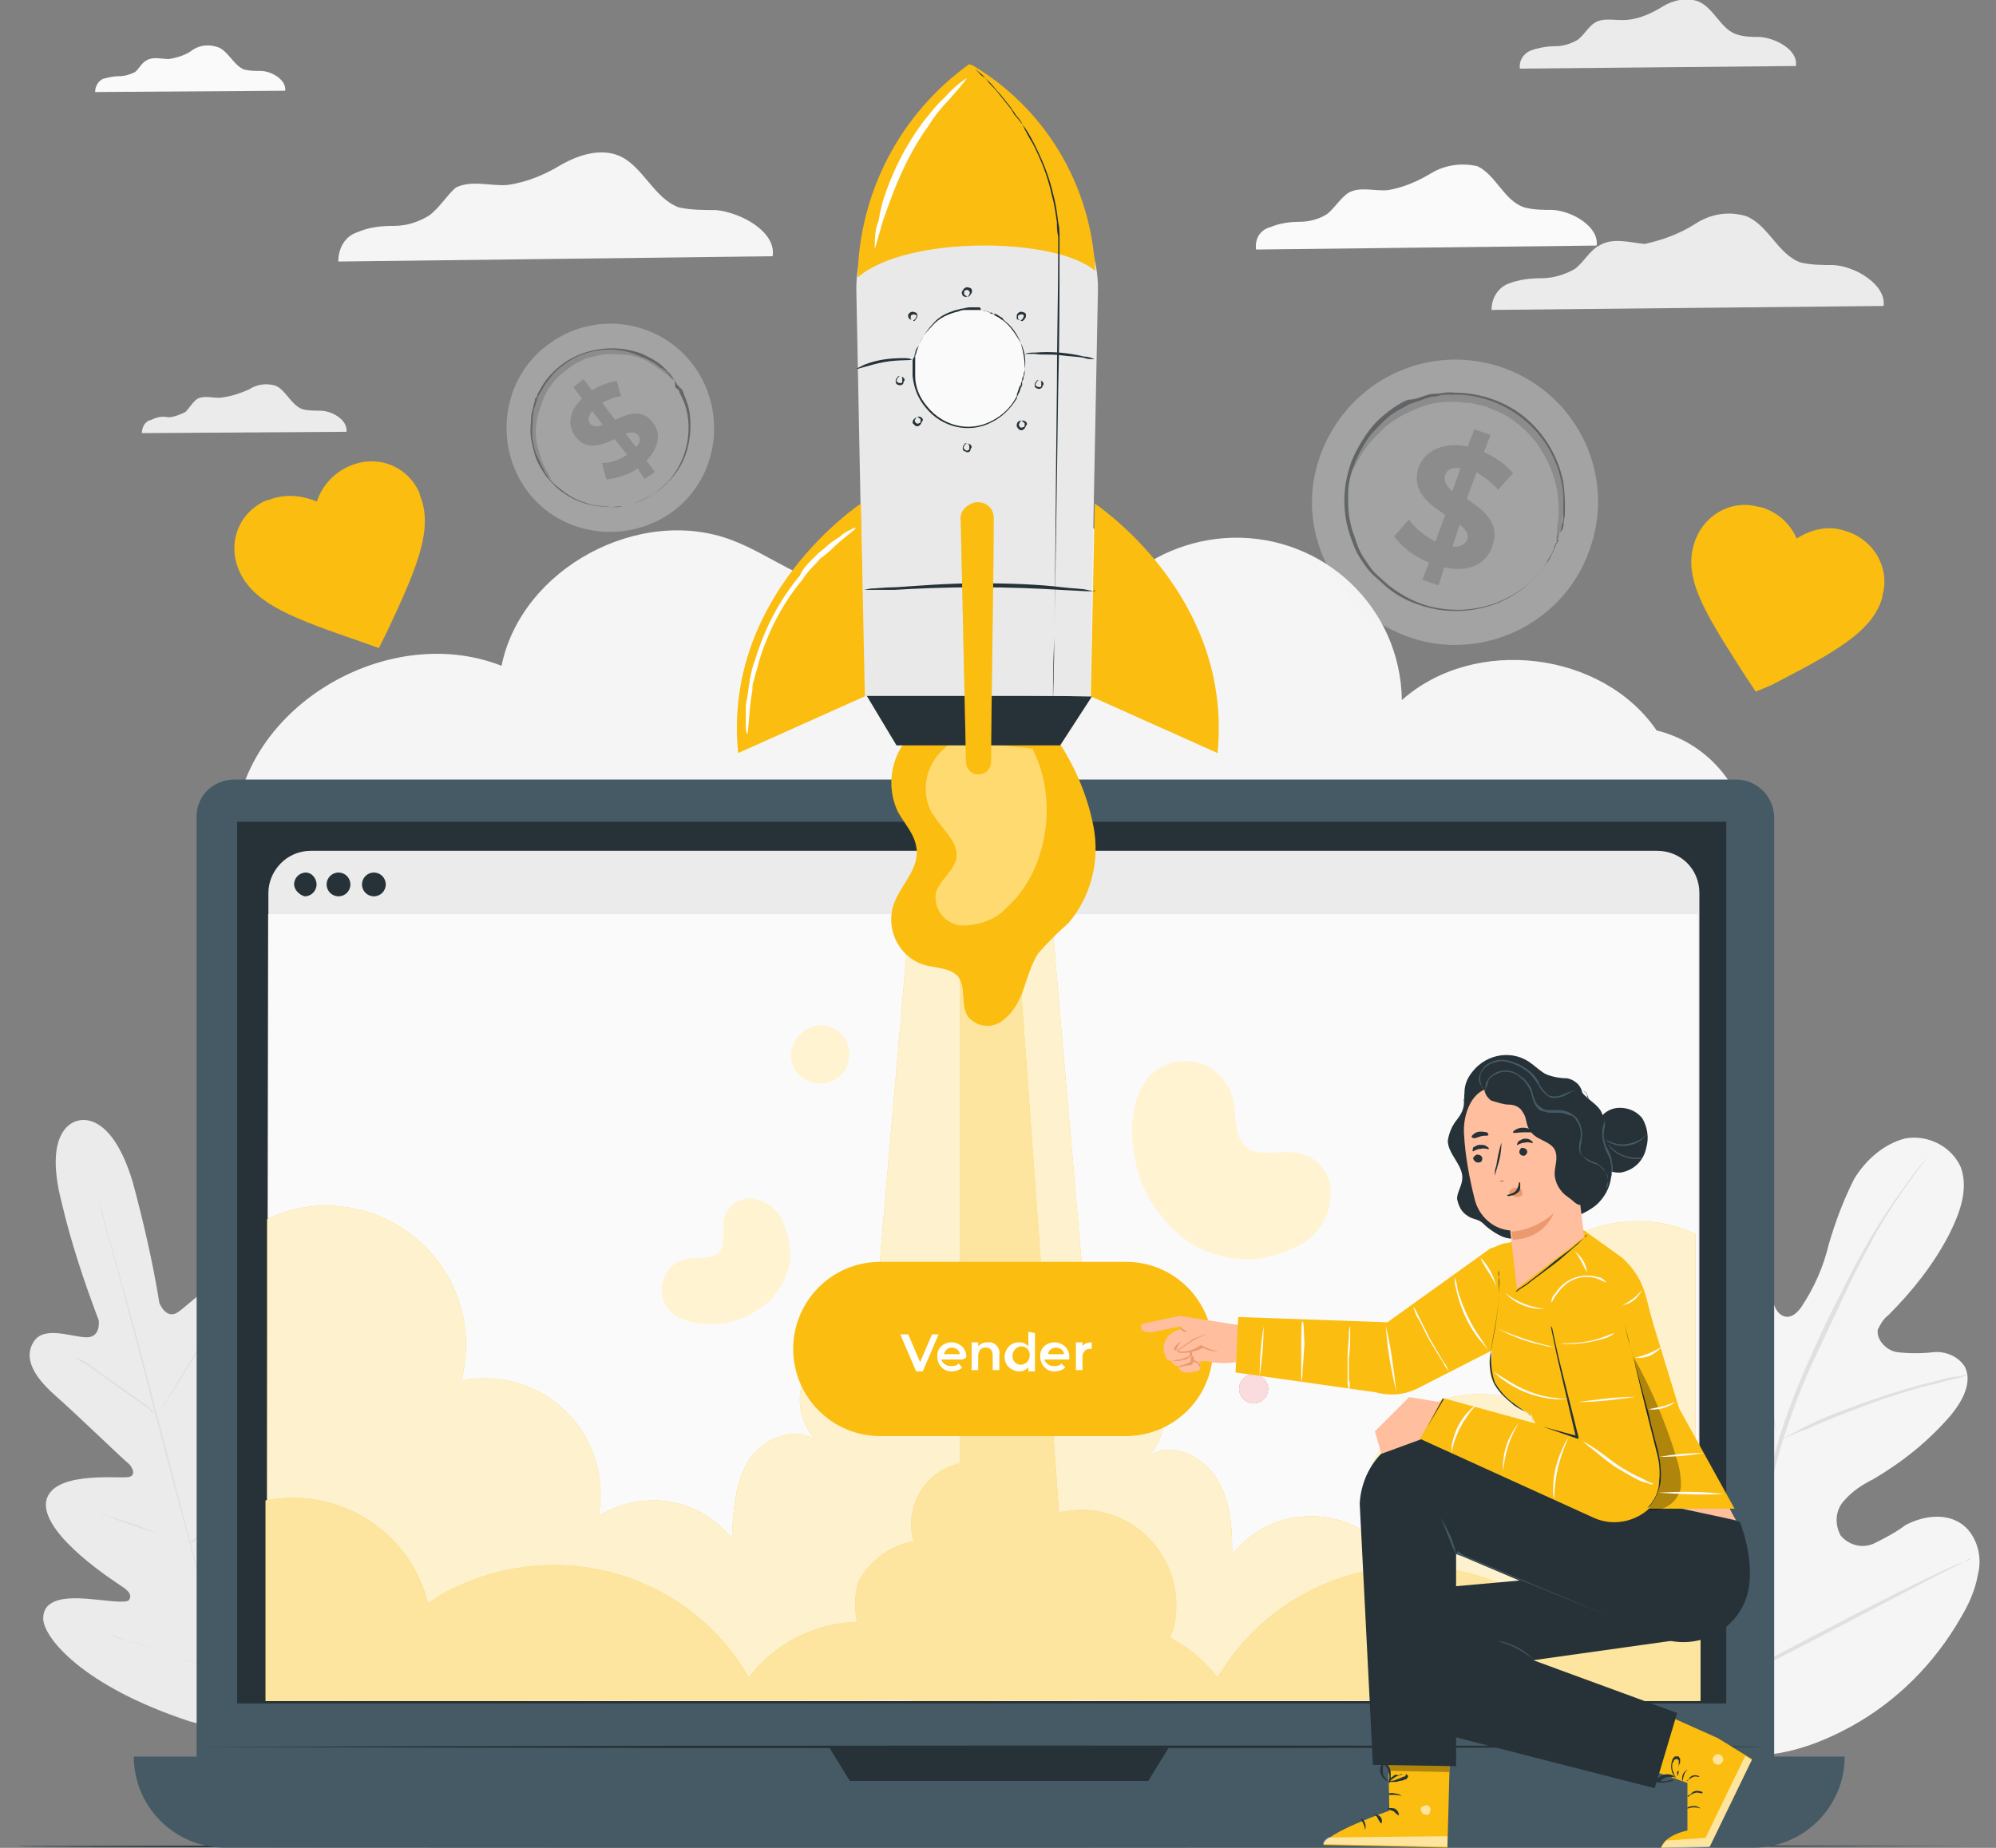
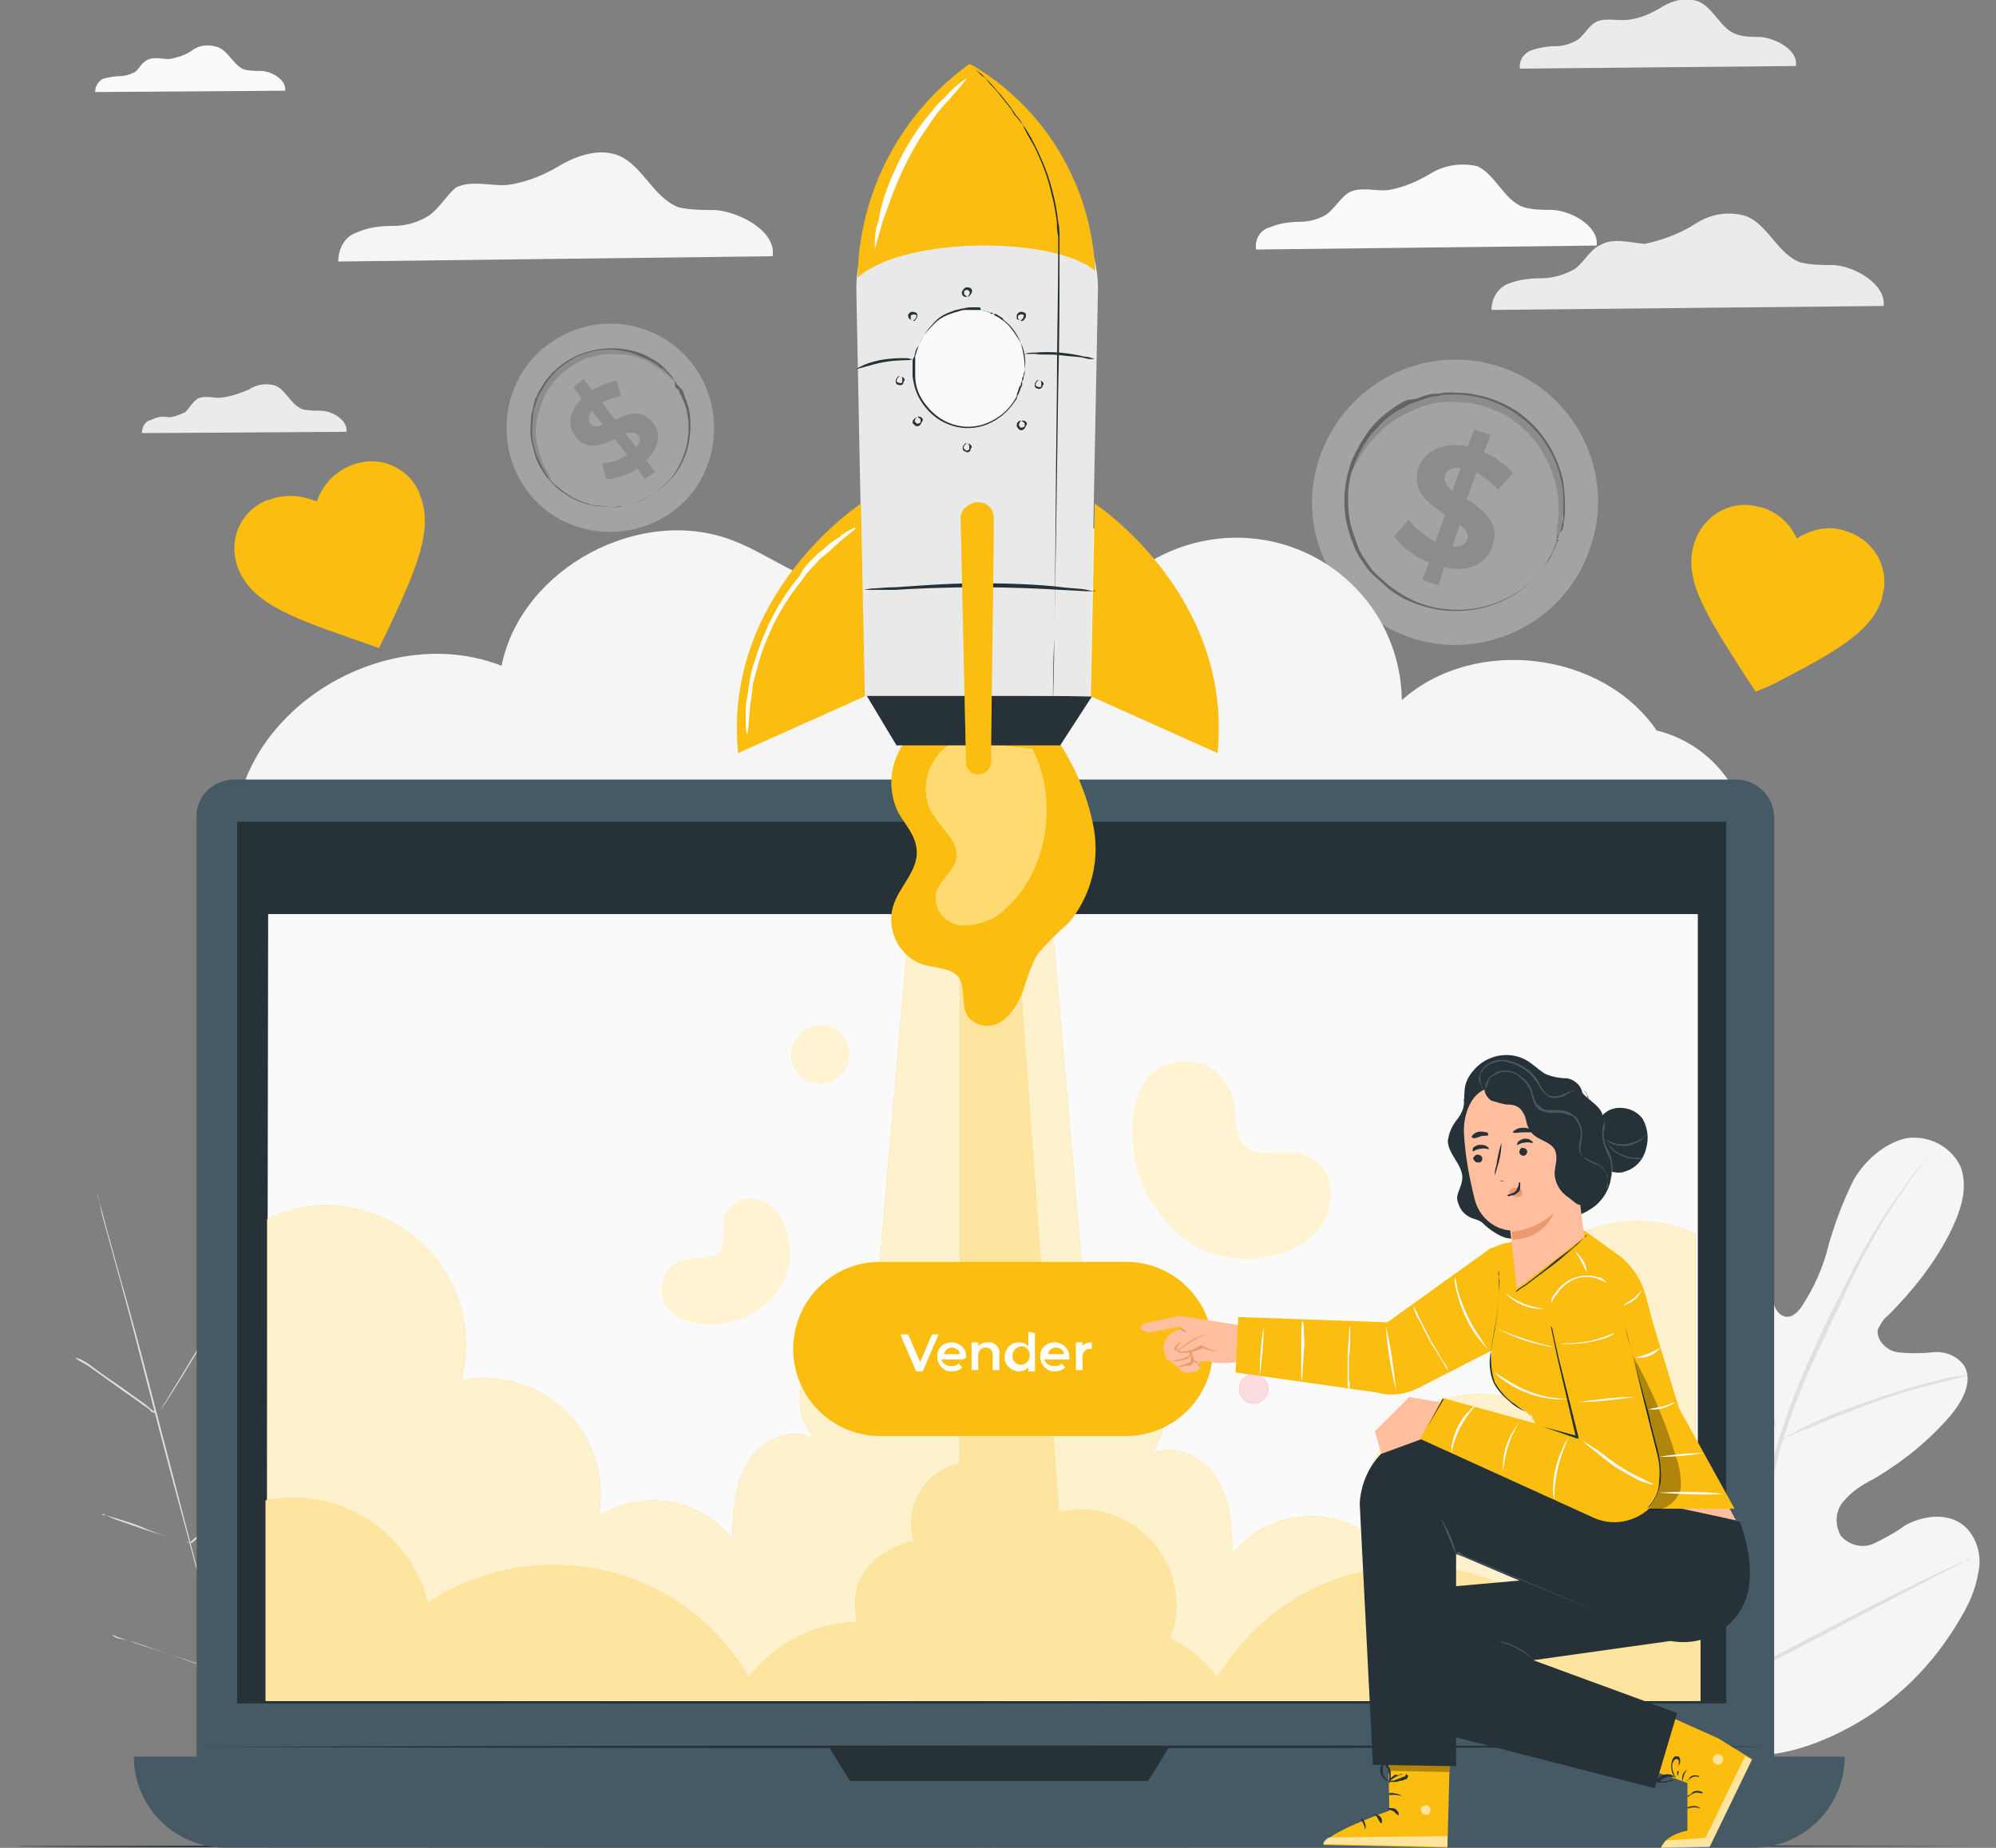
<svg xmlns="http://www.w3.org/2000/svg" version="1.1" id="vender" x="0px" y="0px" viewBox="0 0 151.2 140" style="enable-background:new 0 0 151.2 140;" xml:space="preserve">
  <rect x="0" y="0" width="151.2" height="140" fill="#808080" stroke="none" />
  <style type="text/css">
	.st0{fill:#F5F5F5;}
	.st1{fill:#FAFAFA;}
	.st2{fill:#EBEBEB;}
	.st3{fill:#E0E0E0;}
	.st4{fill:#263238;}
	.st5{fill:#455A64;}
	.st6{fill:#FABD10;}
	.st7{opacity:0.8;}
	.st8{fill:#FFFFFE;}
	.st9{opacity:0.6;}
	.st10{fill:#FFFFFF;}
	.st11{opacity:0.3;}
	.st12{fill:#FFDA71;}
	.st13{fill:#E9E9E9;}
	.st14{fill:#FFF3D2;}
	.st15{fill:#E8505B;}
	.st16{fill:#FFBE9D;}
	.st17{fill:#EB996E;}
	.st18{opacity:0.31;}
	.st19{fill:#F2F1F1;}
</style>
  <g id="Grupo_23660" transform="translate(0)">
    <g id="Grupo_23659">
      <g id="Grupo_23658" transform="translate(0 0)">
        <g id="Background_Complete" transform="translate(1.074 0)">
          <g id="Grupo_22946" transform="translate(16.019 39.542)">
            <g id="Grupo_22945" transform="translate(0 0)">
              <path id="Caminho_8223" class="st0" d="M108.4,15.8c-4.1-6-13.8-7.2-19.3-2.3C89,6.5,83.2,1,76.2,1.2        c-3.2,0.1-6.3,1.4-8.6,3.7c0.8-2.7-2.1-5.4-4.9-5.6s-5.5,1.4-7.9,2.8s-5.1,3-7.9,2.8c-3.1-0.2-5.6-2.4-8.5-3.5        c-7-2.7-16,2.1-17.5,9.5C13,7.8,3,13,1,21.1l114.1,1.3C114.3,19.2,111.7,16.6,108.4,15.8z" />
            </g>
          </g>
          <g id="Grupo_22949" transform="translate(94.373 12.705)">
            <g id="Grupo_22948">
              <g id="Grupo_22947">
                <path id="Caminho_8224" class="st1" d="M25.5,5.9c0.2-1.4-1.8-2.6-3.3-2.7c-0.7,0-1.5,0-2.2-0.2c-1.5-0.5-2.1-2.4-3.5-3.1         C15.3-0.4,14-0.2,13,0.4c-1,0.6-2.1,1.1-3.3,1.3c-1,0.1-2.1-0.3-3,0.2C6.1,2.3,5.7,3,5.1,3.5C4.5,3.9,3.7,4.1,3,4.1         c-0.7,0-1.5,0.1-2.2,0.4C0,4.7-0.4,5.4-0.3,6.2L25.5,5.9z" />
              </g>
            </g>
          </g>
          <g id="Grupo_22952" transform="translate(4.832 3.472)">
            <g id="Grupo_22951">
              <g id="Grupo_22950">
                <path id="Caminho_8225" class="st1" d="M15.7,3.4c0.1-0.8-1-1.5-1.9-1.5c-0.4,0-0.8,0-1.2-0.1c-0.8-0.3-1.2-1.4-2-1.7         C10-0.1,9.3-0.1,8.7,0.3C8.2,0.7,7.5,0.9,6.9,1c-0.6,0-1.2-0.2-1.7,0.1C4.8,1.3,4.6,1.8,4.3,2C3.9,2.2,3.5,2.3,3.1,2.3         c-0.4,0-0.8,0.1-1.2,0.2c-0.4,0.2-0.6,0.6-0.6,1L15.7,3.4z" />
              </g>
            </g>
          </g>
          <g id="Grupo_22955" transform="translate(112.612 16.381)">
            <g id="Grupo_22954">
              <g id="Grupo_22953">
                <path id="Caminho_8226" class="st2" d="M29,6.8c0.2-1.6-2.1-3-3.8-3.1c-0.8,0-1.7,0-2.5-0.2c-1.7-0.6-2.4-2.8-4.1-3.5         c-1.3-0.4-2.7-0.2-3.9,0.6c-1.1,0.7-2.4,1.2-3.8,1.5C9.8,2,8.5,1.6,7.5,2.2C6.7,2.6,6.3,3.5,5.6,4C4.9,4.4,4,4.7,3.1,4.7         c-0.9,0-1.7,0.1-2.5,0.4c-0.8,0.3-1.3,1.1-1.3,2L29,6.8z" />
              </g>
            </g>
          </g>
          <g id="Grupo_22958" transform="translate(114.764)">
            <g id="Grupo_22957">
              <g id="Grupo_22956">
                <path id="Caminho_8227" class="st2" d="M20.2,5c0.2-1.2-1.5-2.1-2.7-2.2c-0.6,0-1.2,0-1.8-0.2c-1.2-0.4-1.7-2-2.9-2.5         c-0.9-0.3-1.9-0.1-2.7,0.4c-0.8,0.5-1.7,0.9-2.6,1C6.6,1.6,5.7,1.3,5,1.7C4.5,2,4.2,2.6,3.7,3C3.2,3.3,2.6,3.5,2,3.5         c-0.6,0-1.2,0.1-1.8,0.3C-0.4,4-0.8,4.6-0.7,5.2L20.2,5z" />
              </g>
            </g>
          </g>
          <g id="Grupo_22961" transform="translate(8.474 29.514)">
            <g id="Grupo_22960">
              <g id="Grupo_22959">
                <path id="Caminho_8228" class="st2" d="M16.7,3.2c0.1-0.9-1.1-1.6-2-1.6c-0.4,0-0.9,0-1.3-0.1c-0.9-0.3-1.3-1.5-2.1-1.8         c-0.7-0.2-1.4-0.1-2,0.3C8.6,0.3,8,0.5,7.3,0.6C6.7,0.7,6,0.4,5.4,0.7C5,1,4.8,1.4,4.5,1.7C4.1,1.9,3.6,2.1,3.2,2.1         C2.7,2,2.3,2.1,1.9,2.3C1.4,2.4,1.2,2.9,1.2,3.3L16.7,3.2z" />
              </g>
            </g>
          </g>
          <g id="Grupo_22964" transform="translate(23.652 11.814)">
            <g id="Grupo_22963">
              <g id="Grupo_22962">
                <path id="Caminho_8229" class="st0" d="M33.8,7.6c0.3-1.8-2.3-3.3-4.3-3.5c-0.9,0-1.9,0-2.8-0.2c-1.9-0.7-2.7-3.1-4.5-3.9         c-1.4-0.6-3-0.1-4.3,0.6c-1.3,0.8-2.7,1.4-4.2,1.6c-1.3,0.1-2.7-0.4-3.9,0.2C9.1,3,8.6,3.9,7.8,4.5C7,5,6.1,5.3,5.1,5.3         c-1,0-1.9,0.1-2.8,0.5C1.4,6.1,0.9,7,0.9,8L33.8,7.6z" />
              </g>
            </g>
          </g>
          <g id="Grupo_22996" transform="translate(0 86.418)">
            <g id="Grupo_22967">
              <g id="Grupo_22966">
                <g id="Grupo_22965">
-                   <path id="Caminho_8230" class="st2" d="M4.8-1.5c0,0-2.7,0.4-1.2,6.2c0.7,3,1.7,6,2.8,8.9c0,0,0.2,1.3-0.9,1.3          s-3.2-0.9-4,0.3c-0.8,1.2-0.1,2.6,1.6,4.1c1.7,1.5,5.2,4.9,5.6,5.2c0.3,0.3,0.6,1-0.2,1c-0.7,0.1-5.9-0.5-6.1,2          c-0.1,2.5,5.2,5.9,5.8,6.3c0.6,0.4,0.7,0.7,0.5,1s-1.9,0-3.3-0.1c-1.5-0.1-3.2,0-3.2,1.5c0,1.4,2.9,5.1,11.1,7.8l3.9,1          l2.9-2.8c5.8-6.4,6.4-11,5.7-12.3s-2.3-0.5-3.5,0.3c-1.2,0.8-2.5,2-2.8,1.8c-0.3-0.2-0.4-0.5,0-1.2c0.3-0.6,3.2-6.3,1.9-8.4          c-1.4-2.1-5.6,1-6.2,1.3c-0.7,0.3-0.8-0.4-0.7-0.8c0.1-0.4,1.5-5.2,2.2-7.3c0.7-2.1,0.6-3.7-0.7-4.4          c-1.2-0.6-2.7,1.2-3.6,1.8c-0.9,0.6-1.4-0.7-1.4-0.7c-0.5-3.1-1.2-6.1-2-9.1C7.3-2.5,4.8-1.5,4.8-1.5" />
-                 </g>
+                   </g>
              </g>
            </g>
            <g id="Grupo_22971" transform="translate(4.952 5.397)">
              <g id="Grupo_22970">
                <g id="Grupo_22969">
                  <g id="Grupo_22968">
                    <path id="Caminho_8231" class="st3" d="M12.4,40.5C11.2,36.2,9.3,28.6,7.5,22S4.3,9.6,3.1,5.3L1.7,0.2L1.4-1.2L1.3-1.5           c0-0.1,0-0.1,0-0.1s0,0,0,0.1l0.1,0.4l0.4,1.4c0.3,1.2,0.8,2.9,1.4,5.1C4.4,9.5,5.9,15.5,7.6,22S11.3,36.2,12.4,40.5" />
                  </g>
                </g>
              </g>
            </g>
            <g id="Grupo_22975" transform="translate(3.374 18.342)">
              <g id="Grupo_22974">
                <g id="Grupo_22973">
                  <g id="Grupo_22972">
                    <path id="Caminho_8232" class="st3" d="M1.3-1.9c0.1,0,0.2,0.1,0.3,0.1c0.2,0.1,0.4,0.2,0.7,0.4C2.8-1,3.5-0.5,4.4,0.1           l2.1,1.5l0.6,0.5c0.1,0,0.2,0.1,0.2,0.2c-0.1,0-0.2-0.1-0.3-0.1C6.9,2,6.7,1.9,6.4,1.7C5.9,1.3,5.1,0.8,4.3,0.2L2.2-1.3           L1.5-1.7C1.4-1.8,1.3-1.8,1.3-1.9z" />
                  </g>
                </g>
              </g>
            </g>
            <g id="Grupo_22979" transform="translate(9.898 15.07)">
              <g id="Grupo_22978" transform="translate(0)">
                <g id="Grupo_22977">
                  <g id="Grupo_22976">
                    <path id="Caminho_8233" class="st3" d="M1.2,5.3c0,0,1-1.6,2.2-3.6s2.3-3.6,2.3-3.6c0,0-1,1.6-2.2,3.6S1.2,5.4,1.2,5.3z" />
                  </g>
                </g>
              </g>
            </g>
            <g id="Grupo_22983" transform="translate(12.122 27.443)">
              <g id="Grupo_22982">
                <g id="Grupo_22981">
                  <g id="Grupo_22980">
                    <path id="Caminho_8234" class="st3" d="M1.1,3.1C1.2,3.1,1.2,3,1.3,2.9l0.6-0.5c0.5-0.4,1.2-1.1,2-1.8s1.4-1.4,1.9-1.9           l0.6-0.6C6.4-1.9,6.5-2,6.5-2C6.5-2,6.4-1.9,6.4-1.8C6.2-1.7,6.1-1.5,5.8-1.2C5.4-0.7,4.7,0,4,0.7S2.5,2,2,2.5           C1.7,2.7,1.5,2.9,1.4,3C1.3,3,1.2,3.1,1.1,3.1z" />
                  </g>
                </g>
              </g>
            </g>
            <g id="Grupo_22987" transform="translate(5.419 30.382)">
              <g id="Grupo_22986">
                <g id="Grupo_22985">
                  <g id="Grupo_22984">
                    <path id="Caminho_8235" class="st3" d="M1.2-2.1c0.1,0,0.2,0,0.3,0.1l0.7,0.2C2.8-1.6,3.6-1.4,4.5-1s1.7,0.6,2.3,0.8L7.6,0           c0.1,0,0.2,0.1,0.3,0.1c-0.1,0-0.2,0-0.3-0.1L6.8-0.2C6.2-0.4,5.4-0.6,4.5-0.9S2.8-1.5,2.2-1.7L1.5-2C1.4-2,1.3-2,1.2-2.1z           " />
                  </g>
                </g>
              </g>
            </g>
            <g id="Grupo_22991" transform="translate(6.221 39.775)">
              <g id="Grupo_22990">
                <g id="Grupo_22989">
                  <g id="Grupo_22988">
                    <path id="Caminho_8236" class="st3" d="M1.2-2.3c0.1,0,0.2,0,0.3,0.1l0.9,0.3c0.8,0.2,1.8,0.6,3,1s2.2,0.7,3,1l0.9,0.3           c0.1,0,0.2,0.1,0.3,0.1c-0.1,0-0.2,0-0.3-0.1L8.4,0.1c-0.8-0.2-1.8-0.6-3-1s-2.2-0.7-3-1L1.5-2.1C1.4-2.2,1.3-2.2,1.2-2.3z           " />
                  </g>
                </g>
              </g>
            </g>
            <g id="Grupo_22995" transform="translate(14.656 35.557)">
              <g id="Grupo_22994">
                <g id="Grupo_22993">
                  <g id="Grupo_22992">
                    <path id="Caminho_8237" class="st3" d="M1.1,4.6c0.1-0.1,0.2-0.2,0.3-0.3l0.7-0.7C2.7,3,3.6,2.2,4.5,1.3s1.7-1.8,2.3-2.4           l0.7-0.7C7.6-2,7.7-2.1,7.8-2.2C7.7-2.1,7.6-2,7.5-1.9C7.4-1.7,7.2-1.4,6.9-1.1C6.3-0.5,5.5,0.4,4.6,1.3S2.8,3.1,2.1,3.7           C1.8,4,1.5,4.2,1.4,4.3C1.3,4.4,1.2,4.5,1.1,4.6z" />
                  </g>
                </g>
              </g>
            </g>
          </g>
          <g id="Grupo_23038" transform="translate(119.265 87.749)">
            <g id="Grupo_23002">
              <g id="Grupo_23001">
                <g id="Grupo_23000">
                  <g id="Grupo_22999">
                    <g id="Grupo_22998">
                      <g id="Grupo_22997">
                        <path id="Caminho_8238" class="st0" d="M9.1,44.9c-6.5-3.6-8.9-11.6-9.7-19c-0.3-1.2-0.3-2.5,0-3.7             c0.3-1.2,1.5-1.9,2.7-1.7c0.9,0.3,1.4,1.3,2,2.1c0.8,1.1,1.8,1.9,3.1,2.4c0.8,0.4,1.7,0.3,2.4-0.1             c0.9-0.7,0.8-2.2,0.7-3.4c-0.3-2.3-0.6-4.5-1-6.8C9,13.5,9,12.3,9.1,11C9.2,9.8,9.9,8.8,11,8.2c1.1-0.5,2.3,0,2.8,1.1             c0,0,0,0.1,0,0.1c0.1,0.5,0.2,1,0.2,1.5c0.1,0.5,0.4,1,0.9,1.1c0.5,0.1,0.9-0.3,1.2-0.7c1-1.5,1.7-3.1,2.1-4.8             c0.5-1.7,1.1-3.3,1.9-4.9C21,0.1,22.4-1.1,24-1.5c1.7-0.3,3.5,0.6,4.2,2.2c0.6,1.7-0.1,3.5-0.9,5.1             c-1.2,2.3-2.8,4.3-4.6,6.1c-0.4,0.3-0.6,0.7-0.8,1.1c-0.1,0.8,0.7,1.6,1.5,1.7c0.9,0.1,1.8,0.1,2.7,0             c0.9-0.1,1.9,0.3,2.4,1.1c0.6,1.2-0.2,2.6-1,3.6c-1.7,2-3.7,3.6-5.9,4.9c-0.8,0.4-1.6,0.9-2.2,1.6             c-0.7,0.7-0.8,1.8-0.3,2.7c0.6,0.7,1.6,1,2.5,0.6c0.8-0.4,1.6-0.8,2.4-1.4c1.5-0.8,3.5-1,4.7,0.3             c0.8,0.9,1.1,2.2,0.8,3.4c-0.2,1.2-0.7,2.3-1.3,3.3c-2,3.5-4.9,6.4-8.4,8.3C16.3,45,12.9,45.8,9.1,44.9" />
                      </g>
                    </g>
                  </g>
                </g>
              </g>
            </g>
            <g id="Grupo_23009" transform="translate(11.274 0.81)">
              <g id="Grupo_23008">
                <g id="Grupo_23007">
                  <g id="Grupo_23006">
                    <g id="Grupo_23005">
                      <g id="Grupo_23004">
                        <g id="Grupo_23003">
                          <path id="Caminho_8239" class="st3" d="M-1,39.2c0.6-4.2,1.4-8.3,2.5-12.3c0.3-1.1,0.5-2.1,0.8-3.2              c0.3-1,0.5-2.1,0.8-3.1c0.6-1.9,1.3-3.8,2.1-5.6c0.8-1.8,1.5-3.4,2.3-4.9C8.3,8.5,9,7.1,9.7,5.9c1.1-2,2.4-3.8,3.7-5.6              c0.5-0.6,0.9-1.1,1.2-1.4l0.3-0.4c0,0,0.1-0.1,0.1-0.1c0,0-0.1,0.1-0.1,0.1l-0.3,0.4c-0.3,0.3-0.6,0.8-1.1,1.4              C12.2,2.1,10.9,4,9.9,6c-0.7,1.2-1.4,2.7-2.1,4.2s-1.5,3.2-2.3,4.9c-0.8,1.8-1.5,3.7-2.1,5.6c-0.3,1-0.6,2-0.8,3.1              l-0.8,3.2c-1,4.1-1.9,8.2-2.5,12.3" />
                        </g>
                      </g>
                    </g>
                  </g>
                </g>
              </g>
            </g>
            <g id="Grupo_23016" transform="translate(11.998 9.933)">
              <g id="Grupo_23015">
                <g id="Grupo_23014">
                  <g id="Grupo_23013">
                    <g id="Grupo_23012">
                      <g id="Grupo_23011">
                        <g id="Grupo_23010">
                          <path id="Caminho_8240" class="st3" d="M2.5,11.4c-0.1-0.2-0.1-0.3-0.2-0.5C2.2,10.6,2,10.1,1.9,9.5              C1.6,8.3,1.2,6.7,0.7,4.8s-0.8-3.5-1.2-4.7c-0.2-0.6-0.3-1.1-0.4-1.4C-0.9-1.4-1-1.6-1-1.8c0.1,0.2,0.2,0.3,0.2,0.5              c0.1,0.3,0.3,0.8,0.5,1.4c0.4,1.2,0.8,2.8,1.3,4.7C1.4,6.6,1.7,8.2,2,9.5c0.1,0.6,0.2,1,0.3,1.4              C2.4,11.1,2.4,11.3,2.5,11.4z" />
                        </g>
                      </g>
                    </g>
                  </g>
                </g>
              </g>
            </g>
            <g id="Grupo_23023" transform="translate(15.539 18.324)">
              <g id="Grupo_23022">
                <g id="Grupo_23021">
                  <g id="Grupo_23020">
                    <g id="Grupo_23019">
                      <g id="Grupo_23018">
                        <g id="Grupo_23017">
                          <path id="Caminho_8241" class="st3" d="M13.2-1.9c-0.2,0.1-0.4,0.1-0.6,0.2c-0.4,0.1-0.9,0.2-1.6,0.4              C9.7-1,7.9-0.5,6,0.2s-3.7,1.4-5,2C0.3,2.4-0.2,2.7-0.5,2.8C-0.7,2.9-0.9,3-1.1,3.1c0.2-0.1,0.3-0.2,0.5-0.3              C-0.2,2.6,0.3,2.3,0.9,2c1.6-0.8,3.3-1.4,5-2C7.6-0.6,9.3-1.1,11-1.5c0.7-0.2,1.2-0.3,1.6-0.3C12.8-1.9,13-1.9,13.2-1.9              z" />
                        </g>
                      </g>
                    </g>
                  </g>
                </g>
              </g>
            </g>
            <g id="Grupo_23030" transform="translate(1.143 22.66)">
              <g id="Grupo_23029">
                <g id="Grupo_23028">
                  <g id="Grupo_23027">
                    <g id="Grupo_23026">
                      <g id="Grupo_23025">
                        <g id="Grupo_23024">
                          <path id="Caminho_8242" class="st3" d="M9.3,17.1c0-0.1-0.1-0.1-0.1-0.2l-0.3-0.5c-0.3-0.5-0.7-1.1-1.1-2              c-1-1.7-2.2-4.1-3.5-6.8S1.6,2.5,0.7,0.8l-1.1-2l-0.3-0.6c-0.1,0-0.1,0-0.1-0.1c0-0.1,0-0.1,0.1-0.1              c0.1,0,0.1,0,0.1,0.1c0,0,0,0.1,0,0.1l0.3,0.5c0.3,0.5,0.7,1.1,1.1,2c1,1.7,2.2,4.1,3.5,6.8s2.6,5.1,3.5,6.8l1.1,2              l0.3,0.6C9.2,16.9,9.3,17,9.3,17.1z" />
                        </g>
                      </g>
                    </g>
                  </g>
                </g>
              </g>
            </g>
            <g id="Grupo_23037" transform="translate(11.418 32.452)">
              <g id="Grupo_23036">
                <g id="Grupo_23035">
                  <g id="Grupo_23034">
                    <g id="Grupo_23033">
                      <g id="Grupo_23032">
                        <g id="Grupo_23031">
                          <path id="Caminho_8243" class="st3" d="M17.6-2.2c-0.1,0-0.1,0.1-0.2,0.1l-0.5,0.3l-2,1c-1.7,0.9-4,2.1-6.5,3.4              S3.5,5.2,1.8,6c-0.8,0.4-1.5,0.7-2,0.9l-0.6,0.2c-0.1,0-0.1,0.1-0.2,0.1c0.1,0,0.1-0.1,0.2-0.1l0.5-0.3l2-1              c1.7-0.9,4-2.1,6.5-3.4s4.9-2.5,6.6-3.3c0.8-0.4,1.5-0.7,2-0.9l0.6-0.2C17.5-2.1,17.5-2.1,17.6-2.2z" />
                        </g>
                      </g>
                    </g>
                  </g>
                </g>
              </g>
            </g>
          </g>
        </g>
        <g id="Floor" transform="translate(0 142.369)">
          <g id="Grupo_23041">
            <g id="Grupo_23040">
              <g id="Grupo_23039">
                <path id="Caminho_8247" class="st4" d="M149.1-2.5c0,0-33.1,0.1-73.9,0.1S1.3-2.4,1.3-2.5c0,0,33.1-0.1,73.9-0.1         S149.1-2.5,149.1-2.5z" />
              </g>
            </g>
          </g>
        </g>
        <g id="Device" transform="translate(8.937 60.159)">
          <g id="Grupo_23114" transform="translate(0)">
            <g id="Grupo_23113">
              <g id="Grupo_23112">
                <g id="Grupo_23111">
                  <g id="Grupo_23066">
                    <g id="Grupo_23047" transform="translate(4.759)">
                      <g id="Grupo_23046">
                        <g id="Grupo_23045">
                          <g id="Grupo_23044">
                            <g id="Grupo_23043">
                              <g id="Grupo_23042">
                                <path id="Retângulo_267" class="st5" d="M4.1-1.1h113.7c1.6,0,2.9,1.3,2.9,2.9v73.2c0,1.6-1.3,2.9-2.9,2.9H4.1                 c-1.6,0-2.9-1.3-2.9-2.9V1.9C1.1,0.2,2.4-1.1,4.1-1.1z" />
                              </g>
                            </g>
                          </g>
                        </g>
                      </g>
                    </g>
                    <g id="Grupo_23053" transform="translate(0 75.326)">
                      <g id="Grupo_23052">
                        <g id="Grupo_23051">
                          <g id="Grupo_23050">
                            <g id="Grupo_23049">
                              <g id="Grupo_23048">
                                <path id="Retângulo_268" class="st5" d="M1.2-2.4h129.6l0,0l0,0c0,3.8-3.1,6.9-6.9,6.9H8.1C4.3,4.5,1.2,1.4,1.2-2.4                 C1.2-2.4,1.2-2.4,1.2-2.4L1.2-2.4L1.2-2.4z" />
                              </g>
                            </g>
                          </g>
                        </g>
                      </g>
                    </g>
                    <g id="Grupo_23059" transform="translate(8.028 3.199)">
                      <g id="Grupo_23058">
                        <g id="Grupo_23057">
                          <g id="Grupo_23056">
                            <g id="Grupo_23055">
                              <g id="Grupo_23054">
                                <rect id="Retângulo_269" x="1" y="-1.1" class="st4" width="112.8" height="66.8" />
                              </g>
                            </g>
                          </g>
                        </g>
                      </g>
                    </g>
                    <g id="Grupo_23065" transform="translate(53.641 74.571)">
                      <g id="Grupo_23064">
                        <g id="Grupo_23063">
                          <g id="Grupo_23062">
                            <g id="Grupo_23061">
                              <g id="Grupo_23060">
                                <path id="Caminho_8248" class="st4" d="M0.2-2.4l1.6,2.6h22.6L26-2.4H0.2z" />
                              </g>
                            </g>
                          </g>
                        </g>
                      </g>
                    </g>
                  </g>
                  <g id="Grupo_23104" transform="translate(10.276 5.502)">
                    <g id="Grupo_23103">
                      <g id="Grupo_23102">
                        <g id="Grupo_23073" transform="translate(0.118)">
                          <g id="Grupo_23072">
                            <g id="Grupo_23071">
                              <g id="Grupo_23070">
                                <g id="Grupo_23069">
                                  <g id="Grupo_23068">
                                    <g id="Grupo_23067">
-                                       <path id="Retângulo_270" class="st2" d="M4.2-1.2h102c1.8,0,3.2,1.4,3.2,3.2v57.9c0,1.8-1.4,3.2-3.2,3.2H4.2                    c-1.8,0-3.2-1.4-3.2-3.2V2C1,0.3,2.4-1.2,4.2-1.2z" />
-                                     </g>
+                                       </g>
                                  </g>
                                </g>
                              </g>
                            </g>
                          </g>
                        </g>
                        <g id="Grupo_23080" transform="translate(0 4.894)">
                          <g id="Grupo_23079">
                            <g id="Grupo_23078">
                              <g id="Grupo_23077">
                                <g id="Grupo_23076">
                                  <g id="Grupo_23075">
                                    <g id="Grupo_23074">
                                      <path id="Caminho_8249" class="st1" d="M109.4,58.3H1L1.1-1.3h108.3V58.3z" />
                                    </g>
                                  </g>
                                </g>
                              </g>
                            </g>
                          </g>
                        </g>
                        <g id="Grupo_23087" transform="translate(7.409 1.647)">
                          <g id="Grupo_23086">
                            <g id="Grupo_23085">
                              <g id="Grupo_23084">
                                <g id="Grupo_23083">
                                  <g id="Grupo_23082">
                                    <g id="Grupo_23081">
                                      <path id="Caminho_8250" class="st4" d="M2.6-0.3c0,0.5-0.4,0.9-0.9,0.9c-0.5,0-0.9-0.4-0.9-0.9                    c0-0.5,0.4-0.9,0.9-0.9S2.6-0.8,2.6-0.3L2.6-0.3z" />
                                    </g>
                                  </g>
                                </g>
                              </g>
                            </g>
                          </g>
                        </g>
                        <g id="Grupo_23094" transform="translate(2.066 1.647)">
                          <g id="Grupo_23093">
                            <g id="Grupo_23092">
                              <g id="Grupo_23091">
                                <g id="Grupo_23090">
                                  <g id="Grupo_23089">
                                    <g id="Grupo_23088">
                                      <path id="Caminho_8251" class="st4" d="M2.7-0.3c0,0.5-0.4,0.9-0.9,0.9C1.4,0.5,1,0.1,1-0.3                    c0-0.5,0.4-0.9,0.9-0.9c0,0,0,0,0,0C2.3-1.2,2.7-0.8,2.7-0.3z" />
                                    </g>
                                  </g>
                                </g>
                              </g>
                            </g>
                          </g>
                        </g>
                        <g id="Grupo_23101" transform="translate(4.63 1.647)">
                          <g id="Grupo_23100">
                            <g id="Grupo_23099">
                              <g id="Grupo_23098">
                                <g id="Grupo_23097">
                                  <g id="Grupo_23096">
                                    <g id="Grupo_23095">
                                      <path id="Caminho_8252" class="st4" d="M2.7-0.3c0,0.5-0.4,0.9-0.9,0.9c-0.5,0-0.9-0.4-0.9-0.9                    c0-0.5,0.4-0.9,0.9-0.9S2.7-0.8,2.7-0.3L2.7-0.3z" />
                                    </g>
                                  </g>
                                </g>
                              </g>
                            </g>
                          </g>
                        </g>
                      </g>
                    </g>
                  </g>
                  <g id="Grupo_23110" transform="translate(4.759 74.492)">
                    <g id="Grupo_23109">
                      <g id="Grupo_23108">
                        <g id="Grupo_23107">
                          <g id="Grupo_23106">
                            <g id="Grupo_23105">
                              <path id="Caminho_8253" class="st4" d="M119.7-2.3c0,0-26.5,0.1-59.3,0.1S1.1-2.3,1.1-2.3c0,0,26.5-0.1,59.3-0.1                S119.7-2.4,119.7-2.3z" />
                            </g>
                          </g>
                        </g>
                      </g>
                    </g>
                  </g>
                </g>
              </g>
            </g>
          </g>
          <g id="Grupo_23125" transform="translate(10.181 10.118)">
            <g id="Grupo_23120" transform="translate(0.122)">
              <g id="Grupo_23116">
                <g id="Grupo_23115">
                  <path id="Caminho_8254" class="st6" d="M98,24.7c-3.1,2.7-4.4,6.8-3.5,10.8c-4.8-0.9-9.4,2.1-10.3,6.9          c-0.2,1.1-0.2,2.3,0,3.4c-3.3-2.1-7.7-1.4-10.1,1.7c0-2-0.1-4.1-1.2-5.8s-3.4-2.8-5.1-1.7c1.7-1.9,1.5-4.7-0.4-6.4          c-1.1-1-2.7-1.4-4.2-1c0-2.4-1.6-19.4-2.8-33.8H49.7C48.5,12.9,47,29.1,47,31.4c-2.4-0.6-4.9,0.8-5.5,3.2          c-0.4,1.5,0,3,1,4.2c-1.7-1.1-4.1,0-5.1,1.7s-1.1,3.8-1.2,5.8c-2.4-3.1-6.8-3.8-10.1-1.7c0.9-4.8-2.2-9.4-7-10.3          c-1.1-0.2-2.3-0.2-3.4,0c1.5-5.7-1.9-11.4-7.6-12.9C5.7,20.8,3.2,21,1,22.1v36.5h108.2V23.2C105.5,21.5,101.1,22.1,98,24.7z          " />
                </g>
              </g>
              <g id="Grupo_23119" class="st7">
                <g id="Grupo_23118">
                  <g id="Grupo_23117">
                    <path id="Caminho_8255" class="st8" d="M98,24.7c-3.1,2.7-4.4,6.8-3.5,10.8c-4.8-0.9-9.4,2.1-10.3,6.9           c-0.2,1.1-0.2,2.3,0,3.4c-3.3-2.1-7.7-1.4-10.1,1.7c0-2-0.1-4.1-1.2-5.8s-3.4-2.8-5.1-1.7c1.7-1.9,1.5-4.7-0.4-6.4           c-1.1-1-2.7-1.4-4.2-1c0-2.4-1.6-19.4-2.8-33.8H49.7C48.5,12.9,47,29.1,47,31.4c-2.4-0.6-4.9,0.8-5.5,3.2           c-0.4,1.5,0,3,1,4.2c-1.7-1.1-4.1,0-5.1,1.7s-1.1,3.8-1.2,5.8c-2.4-3.1-6.8-3.8-10.1-1.7c0.9-4.8-2.2-9.4-7-10.3           c-1.1-0.2-2.3-0.2-3.4,0c1.5-5.7-1.9-11.4-7.6-12.9C5.7,20.8,3.2,21,1,22.1v36.5h108.2V23.2C105.5,21.5,101.1,22.1,98,24.7           z" />
                  </g>
                </g>
              </g>
            </g>
            <g id="Grupo_23122">
              <g id="Grupo_23121">
                <path id="Caminho_8256" class="st6" d="M97.5,51.3C89.6,46,79,48.1,73.7,55.9c-0.2,0.3-0.4,0.6-0.6,0.9c-1-1.3-2.2-2.3-3.6-3         c0.1-0.3,0.2-0.5,0.3-0.8c0.9-3.9-1.5-7.8-5.4-8.7c-1.1-0.3-2.2-0.2-3.3,0L57.8-1.3h-4.2v41.9c-2.5,0.5-4.1,3-3.6,5.5         c0,0.2,0.1,0.3,0.1,0.4c-1.8,0.3-3.4,1.5-4.2,3.1c-0.3,1-0.3,2-0.1,3c-3.2,0.1-6.2,1.6-8.2,4.2c-4.7-8.2-15.2-10.9-23.4-6.2         c-0.3,0.2-0.6,0.4-0.9,0.6C12,45.8,6.6,42.3,1,43.4v15.2l48.8-0.1c0.3,0.1,0.7,0.1,1,0.1l11.9-0.1l47,0.1V43.4         C104.3,42.3,98.8,45.8,97.5,51.3z" />
              </g>
            </g>
            <g id="Grupo_23124" class="st9">
              <g id="Grupo_23123">
                <path id="Caminho_8257" class="st10" d="M97.5,51.3C89.6,46,79,48.1,73.7,55.9c-0.2,0.3-0.4,0.6-0.6,0.9         c-1-1.3-2.2-2.3-3.6-3c0.1-0.3,0.2-0.5,0.3-0.8c0.9-3.9-1.5-7.8-5.4-8.7c-1.1-0.3-2.2-0.2-3.3,0L57.8-1.3h-4.2v41.9         c-2.5,0.5-4.1,3-3.6,5.5c0,0.2,0.1,0.3,0.1,0.4c-1.8,0.3-3.4,1.5-4.2,3.1c-0.3,1-0.3,2-0.1,3c-3.2,0.1-6.2,1.6-8.2,4.2         c-4.7-8.2-15.2-10.9-23.4-6.2c-0.3,0.2-0.6,0.4-0.9,0.6C12,45.8,6.6,42.3,1,43.4v15.2l48.8-0.1c0.3,0.1,0.7,0.1,1,0.1         l11.9-0.1l47,0.1V43.4C104.3,42.3,98.8,45.8,97.5,51.3z" />
              </g>
            </g>
          </g>
        </g>
        <g id="Rocket" transform="translate(49.66 4.928)">
          <g id="Grupo_23226" transform="translate(5.754 0)">
            <g id="Grupo_23140" transform="translate(11.92 50.807)">
              <g id="Grupo_23135">
                <g id="Grupo_23129">
                  <g id="Grupo_23128">
                    <g id="Grupo_23127">
                      <g id="Grupo_23126">
                        <path id="Caminho_8258" class="st6" d="M2.9-1C0.5,0.3-0.5,3.3,0.7,5.8C1.2,6.7,2,7.5,2.1,8.6c0.2,1.6-1.4,2.9-1.8,4.4             c-0.5,1.9,0.6,3.9,2.5,4.4c0.8,0.2,1.8,0.2,2.4,0.8c0.7,0.8,0.2,2.2,0.8,3.1c0.7,0.8,1.8,0.9,2.6,0.3             c0.8-0.6,1.3-1.5,1.6-2.4c0.3-0.9,0.6-1.9,1.1-2.7c0.7-0.8,1.5-1.6,2.3-2.3c1.7-2,2.4-4.7,1.9-7.3             c-0.5-2.6-1.6-5-3.1-7.1" />
                      </g>
                    </g>
                  </g>
                </g>
                <g id="Grupo_23134" class="st11">
                  <g id="Grupo_23133">
                    <g id="Grupo_23132">
                      <g id="Grupo_23131">
                        <g id="Grupo_23130">
                          <path id="Caminho_8259" class="st6" d="M2.9-1C0.5,0.3-0.5,3.3,0.7,5.8C1.2,6.7,2,7.5,2.1,8.6c0.2,1.6-1.4,2.9-1.8,4.4              c-0.5,1.9,0.6,3.9,2.5,4.4c0.8,0.2,1.8,0.2,2.4,0.8c0.7,0.8,0.2,2.2,0.8,3.1c0.7,0.8,1.8,0.9,2.6,0.3              c0.8-0.6,1.3-1.5,1.6-2.4c0.3-0.9,0.6-1.9,1.1-2.7c0.7-0.8,1.5-1.6,2.3-2.3c1.7-2,2.4-4.7,1.9-7.3              c-0.5-2.6-1.6-5-3.1-7.1" />
                        </g>
                      </g>
                    </g>
                  </g>
                </g>
              </g>
              <g id="Grupo_23139" transform="translate(2.664 1.38)">
                <g id="Grupo_23138">
                  <g id="Grupo_23137">
                    <g id="Grupo_23136">
                      <path id="Caminho_8260" class="st12" d="M2.4-1c-2,1-2.9,3.5-1.8,5.5c0,0,0,0.1,0.1,0.1c0.7,1.2,2.1,2.2,1.7,3.5            C2.1,9,1.2,9.6,0.9,10.5c-0.2,1.2,0.6,2.3,1.8,2.5c0.1,0,0.1,0,0.2,0c1.2,0,2.5-0.4,3.3-1.3c3.2-2.8,4-8.3,2-12.1" />
                    </g>
                  </g>
                </g>
              </g>
            </g>
            <g id="Grupo_23144" transform="translate(27.316 33.926)">
              <g id="Grupo_23143">
                <g id="Grupo_23142">
                  <g id="Grupo_23141">
                    <path id="Caminho_8261" class="st6" d="M0.2-0.7c0,0,10.5,6.9,9.3,18.9l-9.6-4.3L0.2-0.7z" />
                  </g>
                </g>
              </g>
            </g>
            <g id="Grupo_23146" transform="translate(9.897 48.543)">
              <g id="Grupo_23145">
                <path id="Caminho_8262" class="st4" d="M0.2-1L2.6,3h12.4l2.4-3.7L0.2-1z" />
              </g>
            </g>
            <g id="Grupo_23148" transform="translate(9.256 7.998)">
              <g id="Grupo_23147">
                <path id="Caminho_8263" class="st13" d="M8.7-0.2C3.9,0.1,0.1,4.2,0.2,9.1l0.6,30.7h17.1l0.6-30.7c0.1-5.1-3.9-9.2-9-9.3         C9.3-0.2,9-0.2,8.7-0.2z" />
              </g>
            </g>
            <g id="Grupo_23154" transform="translate(0 33.926)">
              <g id="Grupo_23153">
                <g id="Grupo_23152">
                  <g id="Grupo_23151">
                    <path id="Caminho_8265" class="st6" d="M9.8-0.7c0,0-10.5,6.9-9.3,18.9l9.6-4.3L9.8-0.7z" />
                  </g>
                </g>
              </g>
            </g>
            <g id="Grupo_23158" transform="translate(9.353)">
              <g id="Grupo_23157">
                <g id="Grupo_23156">
                  <g id="Grupo_23155">
                    <path id="Caminho_8266" class="st6" d="M0.2,16.1c3.6-3.2,15-3.1,18-0.5C17.9,9.1,14.4,3.2,8.7-0.1           C3.5,3.6,0.3,9.6,0.2,16.1z" />
                  </g>
                </g>
              </g>
            </g>
            <g id="Grupo_23163" transform="translate(18.047)">
              <g id="Grupo_23162">
                <g id="Grupo_23161">
                  <g id="Grupo_23160">
                    <g id="Grupo_23159">
                      <path id="Caminho_8267" class="st4" d="M0-0.1C0-0.1,0.1-0.1,0-0.1l0.4,0.4l0.5,0.5L1.2,1l0.3,0.3C1.8,1.6,2,1.9,2.3,2.2            l0.8,1c0.1,0.2,0.3,0.4,0.4,0.6C3.7,4,3.9,4.3,4,4.5C4.3,4.9,4.6,5.4,4.9,6c0.6,1.2,1.1,2.4,1.4,3.7            c0.2,0.7,0.3,1.4,0.4,2.2c0.1,0.4,0.1,0.8,0.1,1.1c0,0.4,0,0.8,0,1.2c0,3.2,0,6.7-0.1,10.3c-0.1,7.3-0.2,14-0.3,18.8            c0,2.4-0.1,4.3-0.1,5.7l0,1.5c0,0.2,0,0.3,0,0.4c0,0.1,0,0.1,0,0.1s0,0,0-0.1c0-0.1,0-0.2,0-0.4c0-0.4,0-0.9,0-1.5            c0-1.3,0-3.3,0.1-5.7c0.1-4.8,0.1-11.5,0.2-18.8c0-3.7,0.1-7.2,0.1-10.3c0-0.4,0-0.8,0-1.2c-0.1-0.4-0.1-0.8-0.1-1.1            c-0.1-0.7-0.2-1.4-0.4-2.1C5.9,8.4,5.4,7.2,4.8,6C4.5,5.5,4.2,5,4,4.5C3.8,4.3,3.7,4.1,3.5,3.9S3.2,3.4,3.1,3.3l-0.8-1            C2,1.9,1.7,1.6,1.5,1.4L1.2,1L0.9,0.7L0.4,0.3L0.1,0C0.1-0.1,0-0.1,0-0.1z" />
                    </g>
                  </g>
                </g>
              </g>
            </g>
            <g id="Grupo_23173" transform="translate(12.78 18.046)">
              <g id="Grupo_23167" transform="translate(0 0)">
                <g id="Grupo_23166" transform="translate(0)">
                  <g id="Grupo_23165">
                    <g id="Grupo_23164">
                      <ellipse id="Elipse_238" transform="matrix(0.216 -0.977 0.977 0.216 -0.694 8.922)" class="st1" cx="5.2" cy="4.9" rx="4.5" ry="4.2" />
                    </g>
                  </g>
                </g>
              </g>
              <g id="Grupo_23172" transform="translate(0.834 0.812)">
                <g id="Grupo_23171">
                  <g id="Grupo_23170">
                    <g id="Grupo_23169">
                      <g id="Grupo_23168">
                        <path id="Caminho_8268" class="st4" d="M5.3-0.3C5.3-0.3,5.3-0.3,5.3-0.3l-0.3,0l-0.2,0l-0.2,0l-0.2,0             c-0.1,0-0.2,0-0.2,0c-0.2,0-0.4,0-0.6,0.1c-0.8,0.2-1.5,0.5-2,1.1c-0.5,0.5-0.9,1-1.1,1.7C0.5,2.6,0.4,2.8,0.4,2.9             c0,0.1-0.1,0.2-0.1,0.3l0,0.3l0,0.1l0,0.1c0,0.1,0,0.2,0,0.3c0,0.1,0,0.2,0,0.3v0.2l0,0.2C0.3,5.5,0.6,6.3,1.2,7             c1.2,1.5,3.2,2,4.9,1.1c0.8-0.4,1.4-1,1.8-1.7L8,6.2L8,6.1l0.1-0.3l0.1-0.3l0.1-0.1l0-0.1L8.4,5c0-0.1,0-0.2,0.1-0.3             c0-0.2,0.1-0.4,0.1-0.5c0-0.7-0.1-1.3-0.3-2C8,1.7,7.7,1.2,7.3,0.8C7.2,0.7,7,0.5,6.8,0.4C6.7,0.3,6.5,0.2,6.3,0.1             C6.3,0,6.2,0,6.1-0.1L5.9-0.1L5.8-0.2l-0.1,0L5.3-0.3C5.4-0.3,5.4-0.3,5.3-0.3C5.4-0.3,5.4-0.3,5.3-0.3l0.3,0.1l0.1,0             l0.2,0.1l0.2,0.1C6.2,0,6.3,0,6.4,0c0.2,0.1,0.3,0.2,0.5,0.3C7,0.5,7.2,0.6,7.4,0.8c0.4,0.4,0.7,0.9,0.9,1.4             c0.3,0.6,0.4,1.3,0.3,2c0,0.2,0,0.4-0.1,0.6c0,0.1,0,0.2-0.1,0.3L8.4,5.3l0,0.1L8.3,5.6L8.2,5.9L8.1,6.1L8,6.3L8,6.4             C7.5,7.2,6.9,7.8,6.1,8.2c-1.7,0.9-3.8,0.4-5-1.1C0.5,6.4,0.2,5.6,0.1,4.7l0-0.2V4.4c0-0.1,0-0.2,0-0.3             c0-0.1,0-0.2,0-0.3l0-0.1l0-0.1c0-0.1,0-0.2,0.1-0.3s0-0.2,0.1-0.3c0-0.2,0.1-0.4,0.2-0.5c0.3-0.6,0.6-1.2,1.1-1.7             C2,0.3,2.5,0,3.1-0.2c0.2-0.1,0.4-0.1,0.7-0.2c0.2,0,0.4-0.1,0.6-0.1c0.1,0,0.2,0,0.2,0l0.2,0l0.2,0l0.2,0L5.3-0.3             C5.3-0.3,5.3-0.3,5.3-0.3z" />
                      </g>
                    </g>
                  </g>
                </g>
              </g>
            </g>
            <g id="Grupo_23175" transform="translate(9.897 48.543)">
              <g id="Grupo_23174">
                <path id="Caminho_8269" class="st3" d="M0.2-1" />
              </g>
            </g>
            <g id="Grupo_23178" transform="translate(9.257 22.705)">
              <g id="Grupo_23177">
                <g id="Grupo_23176">
                  <path id="Caminho_8270" class="st4" d="M4.4-0.4c0,0.1-1,0-2.1,0.2S0.2,0.4,0.2,0.3C0.4,0.2,0.6,0.1,0.8,0          c1-0.4,2-0.5,3-0.5C4-0.5,4.2-0.5,4.4-0.4z" />
                </g>
              </g>
            </g>
            <g id="Grupo_23181" transform="translate(22.294 22.285)">
              <g id="Grupo_23180">
                <g id="Grupo_23179">
                  <path id="Caminho_8271" class="st4" d="M5.2,0C4.9,0,4.7,0,4.4-0.1C4-0.2,3.3-0.2,2.6-0.3S1.2-0.3,0.7-0.4          c-0.3,0-0.5,0-0.8,0c0.3-0.1,0.5-0.1,0.8-0.1c1.2-0.1,2.5,0,3.7,0.3C4.7-0.2,5-0.1,5.2,0z" />
                </g>
              </g>
            </g>
            <g id="Grupo_23184" transform="translate(9.638 40.063)">
              <g id="Grupo_23183">
                <g id="Grupo_23182">
                  <path id="Caminho_8272" class="st4" d="M17.9-0.2c-0.1,0-0.1,0-0.2,0l-0.5,0l-1.9-0.1c-1.6-0.1-3.8-0.2-6.3-0.2          c-2.4,0-4.7,0.1-6.3,0.2L0.9-0.3l-0.5,0c-0.1,0-0.1,0-0.2,0c0.1,0,0.1,0,0.2,0l0.5-0.1C1.3-0.4,2-0.5,2.8-0.5          c1.6-0.1,3.8-0.3,6.3-0.3c2.5,0,4.7,0.1,6.3,0.3c0.8,0.1,1.5,0.1,1.9,0.2l0.5,0.1C17.8-0.3,17.9-0.3,17.9-0.2z" />
                </g>
              </g>
            </g>
            <g id="Grupo_23187" transform="translate(13.618 27.228)">
              <g id="Grupo_23186">
                <g id="Grupo_23185">
                  <path id="Caminho_8273" class="st4" d="M0.5-0.6c0,0-0.1,0-0.2,0.2c0,0.1-0.1,0.1,0,0.2C0.3-0.1,0.5,0,0.6-0.1          c0,0,0.1,0,0.1-0.1c0-0.1,0-0.1,0-0.2C0.6-0.5,0.5-0.5,0.5-0.6c0,0,0.2,0,0.3,0.1c0.1,0.1,0.1,0.2,0,0.3          C0.7,0.1,0.5,0.2,0.3,0.1C0.2,0,0.2,0,0.1-0.1c0-0.1,0-0.2,0.1-0.3C0.4-0.6,0.5-0.6,0.5-0.6z" />
                </g>
              </g>
            </g>
            <g id="Grupo_23190" transform="translate(17.415 29.275)">
              <g id="Grupo_23189">
                <g id="Grupo_23188">
                  <path id="Caminho_8274" class="st4" d="M0.4-0.6c0,0-0.1,0-0.2,0.2c0,0.1-0.1,0.1,0,0.2c0.1,0.1,0.2,0.2,0.3,0.1          c0,0,0.1,0,0.1-0.1c0-0.1,0-0.1,0-0.2C0.6-0.5,0.5-0.6,0.4-0.6c0,0,0.2,0,0.3,0.1c0.1,0.1,0.1,0.2,0,0.3          C0.7,0.1,0.4,0.1,0.3,0C0.2,0,0.1-0.1,0.1-0.2c0-0.1,0-0.2,0.1-0.3C0.3-0.7,0.4-0.6,0.4-0.6z" />
                </g>
              </g>
            </g>
            <g id="Grupo_23193" transform="translate(21.604 27.53)">
              <g id="Grupo_23192">
                <g id="Grupo_23191">
                  <path id="Caminho_8275" class="st4" d="M0.4-0.6c0,0-0.1,0-0.2,0.2c0,0.1-0.1,0.1,0,0.2C0.2-0.1,0.3,0,0.5-0.1          c0,0,0.1,0,0.1-0.1c0-0.1,0-0.1,0-0.2C0.5-0.5,0.4-0.5,0.4-0.6c0,0,0.2,0,0.3,0.1c0.1,0.1,0.1,0.2,0,0.3          C0.6,0.1,0.4,0.2,0.2,0.1C0.1,0,0-0.1,0-0.2c0-0.1,0-0.2,0.1-0.3C0.2-0.6,0.4-0.6,0.4-0.6z" />
                </g>
              </g>
            </g>
            <g id="Grupo_23196" transform="translate(22.964 24.399)">
              <g id="Grupo_23195">
                <g id="Grupo_23194">
                  <path id="Caminho_8276" class="st4" d="M0.3-0.5c0,0-0.1,0-0.2,0.2c0,0.1-0.1,0.1,0,0.2C0.2,0,0.3,0,0.4,0          c0,0,0.1,0,0.1-0.1c0-0.1,0-0.1,0-0.2C0.5-0.5,0.4-0.5,0.3-0.5c0,0,0.2,0,0.3,0.1c0.1,0.1,0.1,0.2,0,0.3          C0.6,0.1,0.3,0.2,0.2,0.1C0.1,0.1,0,0,0-0.1c0-0.1,0-0.2,0.1-0.3C0.2-0.6,0.3-0.5,0.3-0.5z" />
                </g>
              </g>
            </g>
            <g id="Grupo_23199" transform="translate(12.234 24.096)">
              <g id="Grupo_23198">
                <g id="Grupo_23197">
                  <path id="Caminho_8277" class="st4" d="M0.5-0.5c0,0-0.1,0-0.2,0.2c0,0.1-0.1,0.1,0,0.2C0.4,0,0.5,0,0.6,0          c0,0,0.1,0,0.1-0.1c0-0.1,0-0.1,0-0.2C0.7-0.5,0.6-0.5,0.5-0.5c0,0,0.2,0,0.3,0.1c0.1,0.1,0.1,0.2,0,0.3          C0.8,0.2,0.5,0.2,0.3,0.1C0.3,0.1,0.2,0,0.2-0.1c0-0.1,0-0.2,0.1-0.3C0.4-0.6,0.5-0.5,0.5-0.5z" />
                </g>
              </g>
            </g>
            <g id="Grupo_23202" transform="translate(21.606 19.131)">
              <g id="Grupo_23201">
                <g id="Grupo_23200">
                  <path id="Caminho_8278" class="st4" d="M0.3,0.2c0,0,0.1,0,0.2-0.2c0-0.1,0.1-0.1,0-0.2C0.5-0.2,0.4-0.3,0.2-0.2          c0,0-0.1,0-0.1,0.1c0,0.1,0,0.1,0,0.2C0.2,0.2,0.3,0.2,0.3,0.2c0,0-0.2,0-0.3-0.1C0,0,0-0.1,0-0.2c0.1-0.2,0.3-0.3,0.5-0.2          c0.1,0,0.2,0.1,0.2,0.2c0,0.1,0,0.2-0.1,0.3C0.5,0.3,0.3,0.3,0.3,0.2z" />
                </g>
              </g>
            </g>
            <g id="Grupo_23205" transform="translate(17.417 17.275)">
              <g id="Grupo_23204">
                <g id="Grupo_23203">
                  <path id="Caminho_8279" class="st4" d="M0.4,0.3c0,0,0.1,0,0.2-0.2c0-0.1,0.1-0.1,0-0.2C0.6-0.2,0.4-0.3,0.3-0.2          c0,0-0.1,0-0.1,0.1c0,0.1,0,0.1,0,0.2C0.3,0.2,0.4,0.2,0.4,0.3c0,0-0.2,0-0.3-0.1C0,0,0-0.1,0.1-0.2          c0.1-0.2,0.3-0.3,0.5-0.2c0.1,0,0.2,0.1,0.2,0.2c0,0.1,0,0.2-0.1,0.3C0.6,0.3,0.4,0.3,0.4,0.3z" />
                </g>
              </g>
            </g>
            <g id="Grupo_23208" transform="translate(13.276 19.131)">
              <g id="Grupo_23207">
                <g id="Grupo_23206">
                  <path id="Caminho_8280" class="st4" d="M0.5,0.2c0,0,0.1,0,0.2-0.2c0-0.1,0.1-0.1,0-0.2C0.6-0.2,0.5-0.3,0.4-0.2          c0,0-0.1,0-0.1,0.1c0,0.1,0,0.1,0,0.2C0.3,0.2,0.5,0.2,0.5,0.2c0,0-0.2,0-0.3-0.1C0.1,0,0.1-0.1,0.1-0.2          c0.1-0.2,0.3-0.3,0.5-0.2c0.1,0,0.2,0.1,0.2,0.2c0,0.1,0,0.2-0.1,0.3C0.6,0.3,0.5,0.3,0.5,0.2z" />
                </g>
              </g>
            </g>
            <g id="Grupo_23219" transform="translate(17.263 33.926)">
              <g id="Grupo_23213">
                <g id="Grupo_23212">
                  <g id="Grupo_23211">
                    <g id="Grupo_23210">
                      <g id="Grupo_23209">
                        <path id="Caminho_8281" class="st6" d="M0.1,0.6l0.4,18.3c0,0.5,0.5,1,1,0.9l0,0c0.5,0,0.9-0.4,0.9-1             c0-3.3,0.2-14.4,0.2-18.4c0-0.7-0.5-1.2-1.2-1.2c-0.1,0-0.1,0-0.2,0l0,0C0.5-0.6,0-0.1,0.1,0.6z" />
                      </g>
                    </g>
                  </g>
                </g>
              </g>
              <g id="Grupo_23218" class="st11">
                <g id="Grupo_23217">
                  <g id="Grupo_23216">
                    <g id="Grupo_23215">
                      <g id="Grupo_23214">
                        <path id="Caminho_8282" class="st6" d="M0.1,0.6l0.4,18.3c0,0.5,0.5,1,1,0.9l0,0c0.5,0,0.9-0.4,0.9-1             c0-3.3,0.2-14.4,0.2-18.4c0-0.7-0.5-1.2-1.2-1.2c-0.1,0-0.1,0-0.2,0l0,0C0.5-0.6,0-0.1,0.1,0.6z" />
                      </g>
                    </g>
                  </g>
                </g>
              </g>
            </g>
            <g id="Grupo_23222" transform="translate(10.65 1.061)">
              <g id="Grupo_23221">
                <g id="Grupo_23220">
                  <path id="Caminho_8283" class="st10" d="M7.2-0.1C6.8,0.5,6.3,1,5.8,1.6C5.3,2.1,4.8,2.7,4.3,3.5C3.2,5,2.3,6.8,1.6,8.6          C1.3,9.4,1,10.2,0.8,10.8c-0.2,0.7-0.4,1.4-0.6,2.1c0-0.7,0-1.5,0.3-2.2C0.6,10,0.8,9.2,1.1,8.4c0.7-1.9,1.6-3.6,2.8-5.2          c0.5-0.6,1-1.3,1.6-1.8C6,0.8,6.6,0.3,7.2-0.1z" />
                </g>
              </g>
            </g>
            <g id="Grupo_23225" transform="translate(0.681 35.778)">
              <g id="Grupo_23224">
                <g id="Grupo_23223">
                  <path id="Caminho_8284" class="st10" d="M8.7-0.7c0.1,0.1-0.8,0.6-2,1.8L6.2,1.5C6,1.6,5.9,1.8,5.7,2          c-0.3,0.3-0.7,0.7-1,1.2C3.2,5,2.1,7.1,1.4,9.4c-0.1,0.5-0.3,1-0.4,1.5c-0.1,0.2-0.1,0.5-0.1,0.7l-0.1,0.6          c-0.2,1.6-0.2,2.7-0.3,2.7c-0.1-0.2-0.1-0.5-0.1-0.7c0-0.1,0-0.3,0-0.4c0-0.1,0-0.3,0-0.5c0-0.4,0-0.8,0.1-1.1l0.1-0.7          c0-0.2,0.1-0.5,0.1-0.7c0.1-0.5,0.2-1,0.4-1.5c0.7-2.3,1.8-4.5,3.4-6.4C4.7,2.4,5.1,2,5.4,1.7c0.2-0.2,0.3-0.3,0.5-0.5          l0.5-0.4C6.7,0.5,7,0.3,7.3,0.1C7.5,0,7.6-0.1,7.7-0.2L8-0.4C8.4-0.6,8.7-0.8,8.7-0.7z" />
                </g>
              </g>
            </g>
          </g>
          <g id="Grupo_23232" transform="translate(0 87.569)">
            <g id="Grupo_23228">
              <g id="Grupo_23227">
                <path id="Caminho_8285" class="st14" d="M1.7,7.3C0.5,6.6,0.1,5.2,0.8,4c0.3-0.6,0.9-1,1.6-1.1c0.9-0.2,1.9,0.1,2.5-0.6         C5.3,1.6,5,0.8,5.2-0.2c0.2-0.9,1.1-1.5,2-1.5c1,0.1,1.8,0.6,2.3,1.5c0.5,0.9,0.7,2,0.7,3C10,4.6,8.9,6.2,7.3,7         C5.6,8,3.5,8.1,1.7,7.3" />
              </g>
            </g>
            <g id="Grupo_23231" class="st7">
              <g id="Grupo_23230">
                <g id="Grupo_23229">
                  <path id="Caminho_8286" class="st14" d="M1.7,7.3C0.5,6.6,0.1,5.2,0.8,4c0.3-0.6,0.9-1,1.6-1.1c0.9-0.2,1.9,0.1,2.5-0.6          C5.3,1.6,5,0.8,5.2-0.2c0.2-0.9,1.1-1.5,2-1.5c1,0.1,1.8,0.6,2.3,1.5c0.5,0.9,0.7,2,0.7,3C10,4.6,8.9,6.2,7.3,7          C5.6,8,3.5,8.1,1.7,7.3" />
                </g>
              </g>
            </g>
          </g>
          <g id="Grupo_23238" transform="translate(36.227 76.958)">
            <g id="Grupo_23234">
              <g id="Grupo_23233">
                <path id="Caminho_8287" class="st14" d="M0.6,0.5c0.9-1.8,3.2-2.5,5-1.6c0.9,0.5,1.6,1.4,1.9,2.4c0.3,1.3,0,3,1.1,3.8         c1,0.7,2.3,0.1,3.9,0.4c1.5,0.3,2.5,1.6,2.4,3.1c0,1.5-0.8,2.9-2.1,3.7c-1.4,0.8-3,1.3-4.7,1.2c-3.4-0.3-5.2-2-6.7-4.2         S-0.7,2.9,0.6,0.5" />
              </g>
            </g>
            <g id="Grupo_23237" class="st7">
              <g id="Grupo_23236">
                <g id="Grupo_23235">
                  <path id="Caminho_8288" class="st14" d="M0.6,0.5c0.9-1.8,3.2-2.5,5-1.6c0.9,0.5,1.6,1.4,1.9,2.4c0.3,1.3,0,3,1.1,3.8          c1,0.7,2.3,0.1,3.9,0.4c1.5,0.3,2.5,1.6,2.4,3.1c0,1.5-0.8,2.9-2.1,3.7c-1.4,0.8-3,1.3-4.7,1.2c-3.4-0.3-5.2-2-6.7-4.2          S-0.7,2.9,0.6,0.5" />
                </g>
              </g>
            </g>
          </g>
          <g id="Grupo_23244" transform="translate(9.957 74.253)">
            <g id="Grupo_23240">
              <g id="Grupo_23239">
                <path id="Caminho_8289" class="st14" d="M1.5-1.2C0.8-0.8,0.3,0,0.3,0.8C0.3,2,1.4,3,2.6,2.9c1.2,0,2.2-1.1,2.1-2.3         c0-1.2-1.1-2.2-2.3-2.1C2.1-1.4,1.8-1.4,1.5-1.2" />
              </g>
            </g>
            <g id="Grupo_23243" class="st7">
              <g id="Grupo_23242">
                <g id="Grupo_23241">
                  <path id="Caminho_8290" class="st14" d="M1.5-1.2C0.8-0.8,0.3,0,0.3,0.8C0.3,2,1.4,3,2.6,2.9c1.2,0,2.2-1.1,2.1-2.3          c0-1.2-1.1-2.2-2.3-2.1C2.1-1.4,1.8-1.4,1.5-1.2" />
                </g>
              </g>
            </g>
          </g>
          <g id="Grupo_23250" transform="translate(44.506 101.105)">
            <g id="Grupo_23246">
              <g id="Grupo_23245">
                <path id="Caminho_8291" class="st15" d="M0.3-1.8c-0.4,0.2-0.6,0.6-0.6,1c0,0.6,0.5,1.1,1.1,1.1c0.6,0,1.1-0.5,1.1-1.1         c0-0.6-0.5-1.1-1.1-1.1C0.6-1.9,0.4-1.9,0.3-1.8" />
              </g>
            </g>
            <g id="Grupo_23249" class="st7">
              <g id="Grupo_23248">
                <g id="Grupo_23247">
                  <path id="Caminho_8292" class="st10" d="M0.3-1.8c-0.4,0.2-0.6,0.6-0.6,1c0,0.6,0.5,1.1,1.1,1.1c0.6,0,1.1-0.5,1.1-1.1          c0-0.6-0.5-1.1-1.1-1.1C0.6-1.9,0.4-1.9,0.3-1.8" />
                </g>
              </g>
            </g>
          </g>
        </g>
        <g id="Button" transform="translate(59.786 97.401)">
          <g id="Grupo_23259" transform="translate(0)">
            <g id="Grupo_23252">
              <g id="Grupo_23251">
                <path id="Retângulo_271" class="st6" d="M6.9-1.8h18.6c3.7,0,6.6,3,6.6,6.6l0,0c0,3.7-3,6.6-6.6,6.6H6.9         c-3.7,0-6.6-3-6.6-6.6l0,0C0.3,1.2,3.2-1.8,6.9-1.8z" />
              </g>
            </g>
          </g>
        </g>
        <g id="Character" transform="translate(86.641 81.399)">
          <g id="Grupo_23656">
            <g id="Grupo_23295" transform="translate(38.383 50.585)">
              <g id="Grupo_23294">
                <g id="Grupo_23266">
                  <g id="Grupo_23262">
                    <g id="Grupo_23261">
                      <g id="Grupo_23260">
                        <path id="Caminho_8298" class="st6" d="M-0.9,1.8l3.7,1.3l0,3.6C1,7.1,0.8,8,0.8,8l3.7-0.1l3.2-6.6L5.1-0.3L0.4-2.4" />
                      </g>
                    </g>
                  </g>
                  <g id="Grupo_23265" transform="translate(1.672 3.461)" class="st9">
                    <g id="Grupo_23264">
                      <g id="Grupo_23263">
                        <path id="Caminho_8299" class="st10" d="M6-2.1L2.8,4.5l-3.7,0.1L-0.5,4l3-0.2l3-6.2L6-2.1z" />
                      </g>
                    </g>
                  </g>
                </g>
                <g id="Grupo_23270" transform="translate(3.713 7.247)">
                  <g id="Grupo_23269">
                    <g id="Grupo_23268">
                      <g id="Grupo_23267">
                        <path id="Caminho_8300" class="st4" d="M-0.9-2.2c0,0,0.2-0.1,0.5-0.1s0.5,0.1,0.5,0.1s-0.2-0.2-0.5-0.2S-1-2.3-0.9-2.2z             " />
                      </g>
                    </g>
                  </g>
                </g>
                <g id="Grupo_23274" transform="translate(3.75 6.157)">
                  <g id="Grupo_23273">
                    <g id="Grupo_23272">
                      <g id="Grupo_23271">
                        <path id="Caminho_8301" class="st4" d="M-0.9-2c0,0,0.2-0.2,0.5-0.3s0.5,0.1,0.6,0c0,0,0-0.1-0.1-0.1             c-0.3-0.1-0.6-0.1-0.8,0.2C-0.9-2.1-1-2.1-0.9-2z" />
                      </g>
                    </g>
                  </g>
                </g>
                <g id="Grupo_23278" transform="translate(3.695 4.952)">
                  <g id="Grupo_23277">
                    <g id="Grupo_23276">
                      <g id="Grupo_23275">
                        <path id="Caminho_8302" class="st4" d="M-0.9-2c0,0,0.2-0.2,0.4-0.3C-0.3-2.4,0-2.3,0-2.3c0,0,0-0.1-0.1-0.1             c-0.3-0.1-0.6,0-0.7,0.3C-1-2-1-2-0.9-2z" />
                      </g>
                    </g>
                  </g>
                </g>
                <g id="Grupo_23282" transform="translate(3.344 4.489)">
                  <g id="Grupo_23281">
                    <g id="Grupo_23280">
                      <g id="Grupo_23279">
                        <path id="Caminho_8303" class="st4" d="M-0.9-1.5c0,0,0-0.2,0.1-0.5s0.3-0.4,0.3-0.4c0,0-0.3,0.1-0.4,0.4             S-0.9-1.5-0.9-1.5z" />
                      </g>
                    </g>
                  </g>
                </g>
                <g id="Grupo_23286" transform="translate(2.446 3.39)">
                  <g id="Grupo_23285">
                    <g id="Grupo_23284">
                      <g id="Grupo_23283">
                        <path id="Caminho_8304" class="st4" d="M-0.4-0.8C-0.3-1-0.3-1.2-0.3-1.3c0-0.2,0-0.4,0.1-0.5c0-0.1,0-0.2,0-0.3             c0-0.1-0.1-0.1-0.1-0.2c-0.1,0-0.2,0-0.3,0c-0.1,0.1-0.2,0.2-0.2,0.3c-0.1,0.3-0.1,0.6,0,0.9c0.1,0.3,0.3,0.4,0.3,0.4             c-0.1-0.1-0.2-0.3-0.2-0.4c-0.1-0.2-0.1-0.3-0.1-0.5c0-0.1,0-0.2,0.1-0.3c0-0.1,0.1-0.2,0.2-0.2c0,0,0.1,0,0.1,0             c0,0,0.1,0.1,0.1,0.1c0,0.1,0,0.2,0,0.3c0,0.2,0,0.4,0,0.5C-0.5-1.2-0.4-1-0.4-0.8z" />
                      </g>
                    </g>
                  </g>
                </g>
                <g id="Grupo_23290" transform="translate(1.455 4.875)">
                  <g id="Grupo_23289">
                    <g id="Grupo_23288">
                      <g id="Grupo_23287">
                        <path id="Caminho_8305" class="st4" d="M0.5-2.1c0,0-0.1-0.2-0.4-0.3c-0.4-0.1-0.8,0-1.1,0.4c0,0,0,0.1,0,0.1             c0,0,0.1,0.1,0.1,0.1c0.1,0,0.1,0,0.2,0c0.1,0,0.2,0,0.3,0c0.2,0,0.3-0.1,0.5-0.1C0.4-2,0.6-2.2,0.5-2.1             c0,0-0.1,0.1-0.4,0.1C0-2-0.2-1.9-0.3-1.9c-0.1,0-0.2,0-0.3,0c0,0-0.1,0-0.1,0c0,0,0,0,0,0c0,0,0-0.1,0.1-0.1             c0,0,0.1-0.1,0.1-0.1c0.1,0,0.2-0.1,0.2-0.1c0.1,0,0.3-0.1,0.4,0C0.3-2.3,0.4-2.2,0.5-2.1z" />
                      </g>
                    </g>
                  </g>
                </g>
                <g id="Grupo_23293" transform="translate(5.715 3.318)" class="st9">
                  <g id="Grupo_23292">
                    <g id="Grupo_23291">
                      <path id="Caminho_8306" class="st10" d="M-1-2c0,0.2,0.2,0.4,0.4,0.4c0.2,0,0.4-0.2,0.4-0.4c0-0.2-0.2-0.4-0.4-0.4            c0,0,0,0,0,0C-0.8-2.4-1-2.2-1-2z" />
                    </g>
                  </g>
                </g>
              </g>
            </g>
            <g id="Grupo_23334" transform="translate(14.002 53.283)">
              <g id="Grupo_23322">
                <g id="Grupo_23298" transform="translate(0.003)">
                  <g id="Grupo_23297">
                    <g id="Grupo_23296">
                      <path id="Caminho_8307" class="st6" d="M4.5-2.4l0.1,4.9c0,0-4.9,1.7-5,2.6L9,5.3l0.2-7.6L4.5-2.4z" />
                    </g>
                  </g>
                </g>
                <g id="Grupo_23302" transform="translate(7.583 4.582)" class="st9">
                  <g id="Grupo_23301">
                    <g id="Grupo_23300">
                      <g id="Grupo_23299">
                        <path id="Caminho_8308" class="st10" d="M-0.1-2.5C0.1-2.4,0.2-2.2,0.1-2C0.1-1.8-0.1-1.7-0.3-1.8             C-0.5-1.8-0.6-2-0.6-2.3C-0.5-2.4-0.3-2.5-0.1-2.5" />
                      </g>
                    </g>
                  </g>
                </g>
                <g id="Grupo_23305" transform="translate(0 7.032)" class="st9">
                  <g id="Grupo_23304">
                    <g id="Grupo_23303">
                      <path id="Caminho_8309" class="st10" d="M9-1.8l0-0.8l-9,0.1c0,0-0.4,0.2-0.4,0.5L9-1.8z" />
                    </g>
                  </g>
                </g>
                <g id="Grupo_23309" transform="translate(4.932 4.847)">
                  <g id="Grupo_23308">
                    <g id="Grupo_23307">
                      <g id="Grupo_23306">
                        <path id="Caminho_8310" class="st4" d="M-0.5-2.5c0,0,0.2,0.1,0.5,0.2c0.2,0.2,0.3,0.3,0.4,0.3c0,0,0-0.3-0.3-0.5             C-0.3-2.6-0.5-2.5-0.5-2.5z" />
                      </g>
                    </g>
                  </g>
                </g>
                <g id="Grupo_23313" transform="translate(3.916 5.259)">
                  <g id="Grupo_23312">
                    <g id="Grupo_23311">
                      <g id="Grupo_23310">
                        <path id="Caminho_8311" class="st4" d="M-0.5-2.5c0,0,0.2,0.1,0.3,0.3S0-1.8,0.1-1.8c0,0,0.1-0.3-0.1-0.5             S-0.5-2.5-0.5-2.5z" />
                      </g>
                    </g>
                  </g>
                </g>
                <g id="Grupo_23317" transform="translate(2.961 5.649)">
                  <g id="Grupo_23316">
                    <g id="Grupo_23315">
                      <g id="Grupo_23314">
                        <path id="Caminho_8312" class="st4" d="M-0.2-1.7c0,0,0.1-0.2,0-0.5s-0.3-0.4-0.3-0.3c0,0,0.1,0.2,0.2,0.4             C-0.2-1.9-0.2-1.7-0.2-1.7z" />
                      </g>
                    </g>
                  </g>
                </g>
                <g id="Grupo_23321" transform="translate(5.044 3.603)">
                  <g id="Grupo_23320">
                    <g id="Grupo_23319">
                      <g id="Grupo_23318">
                        <path id="Caminho_8313" class="st4" d="M-0.5-2.3c0,0,0.2,0,0.5,0c0.3,0,0.5,0.1,0.5,0.1c0,0-0.2-0.2-0.5-0.2             C-0.3-2.5-0.6-2.4-0.5-2.3z" />
                      </g>
                    </g>
                  </g>
                </g>
              </g>
              <g id="Grupo_23325" transform="translate(5.046 0.978)" class="st11">
                <g id="Grupo_23324">
                  <g id="Grupo_23323">
                    <path id="Caminho_8314" d="M-0.5-2.4l0,0.9l4.6,0.1l0-0.8L-0.5-2.4z" />
                  </g>
                </g>
              </g>
              <g id="Grupo_23329" transform="translate(5.053 2.022)">
                <g id="Grupo_23328">
                  <g id="Grupo_23327">
                    <g id="Grupo_23326">
                      <path id="Caminho_8315" class="st4" d="M-0.5-1.7c0.2,0,0.3,0,0.5,0c0.2,0,0.3-0.1,0.5-0.1c0.1,0,0.2-0.1,0.3-0.1            c0.1,0,0.1-0.1,0.1-0.1c0.1-0.1,0.1-0.2,0-0.2c0-0.1-0.1-0.1-0.2-0.1c-0.1,0-0.1,0-0.2,0c-0.1,0-0.2,0.1-0.3,0.1            C0-2.3-0.1-2.2-0.2-2.1C-0.5-1.9-0.5-1.7-0.5-1.7c0,0,0.1-0.1,0.4-0.3C0-2.1,0.1-2.1,0.3-2.2c0.1,0,0.2-0.1,0.3-0.1            c0.1,0,0.2,0,0.2,0c0,0,0,0,0,0.1c0,0-0.1,0.1-0.1,0.1C0.5-2.1,0.5-2,0.4-2C0.2-1.9,0.1-1.9-0.1-1.8            C-0.2-1.8-0.4-1.8-0.5-1.7z" />
                    </g>
                  </g>
                </g>
              </g>
              <g id="Grupo_23333" transform="translate(4.51 1.3)">
                <g id="Grupo_23332">
                  <g id="Grupo_23331">
                    <g id="Grupo_23330">
                      <path id="Caminho_8316" class="st4" d="M0.1-0.9c0.1-0.1,0.1-0.3,0.1-0.5c0-0.3,0-0.6-0.2-0.8c0-0.1-0.2-0.2-0.3-0.2            c-0.1,0-0.2,0.1-0.2,0.1c0,0.1,0,0.1-0.1,0.2c0,0.1,0,0.2,0,0.3c0,0.2,0.1,0.3,0.2,0.5C-0.2-1.1,0-1,0-1            c0,0-0.1-0.1-0.3-0.4c-0.1-0.1-0.1-0.3-0.1-0.4c0-0.1,0-0.2,0-0.3c0-0.1,0.1-0.2,0.1-0.2c0,0,0.1,0.1,0.2,0.2            C-0.1-2,0-2,0-1.9c0,0.2,0.1,0.3,0.1,0.5C0.1-1.1,0-0.9,0.1-0.9z" />
                    </g>
                  </g>
                </g>
              </g>
            </g>
            <g id="Grupo_23354" transform="translate(16.86 29.013)">
              <g id="Grupo_23349">
                <g id="Grupo_23337" transform="translate(0.846 10.371)">
                  <g id="Grupo_23336">
                    <g id="Grupo_23335">
                      <path id="Caminho_8317" class="st4" d="M22.7,9L11.8,5l11.4-1.6l0.6-5.6L2.5-0.3l-3,4.3l0.8,5.4L21,14.7L22.7,9z" />
                    </g>
                  </g>
                </g>
                <g id="Grupo_23340">
                  <g id="Grupo_23339">
                    <g id="Grupo_23338">
                      <path id="Caminho_8318" class="st4" d="M0.5,23.3l-1-19.8c0.1-1.9,1.1-3.7,2.8-4.7l0,0c1.4-0.8,3-1,4.6-0.5l13.8,4.6            l7.6,2c0,0,1.3,3.2,0.5,5.7C28,13,25.5,14.4,23,13.9C20.1,13,6.8,7.3,6.8,7.3v16.1L0.5,23.3z" />
                    </g>
                  </g>
                </g>
                <g id="Grupo_23344" transform="translate(7.377 9.33)">
                  <g id="Grupo_23343">
                    <g id="Grupo_23342">
                      <g id="Grupo_23341">
                        <path id="Caminho_8319" class="st5" d="M15.5,4.6C15.4,4.6,15.4,4.6,15.5,4.6l-0.3-0.1l-0.9-0.4l-3.3-1.4L0-1.8L-0.6-2             l0.1-0.1c0,4.5,0,8.5,0,11.4c0,1.5,0,2.6,0,3.4c0,0.4,0,0.7,0,0.9c0,0.1,0,0.2,0,0.2c0,0,0,0.1,0,0.1c0,0,0-0.1,0-0.1             l0-0.2c0-0.2,0-0.5,0-0.9c0-0.8,0-2,0-3.4c0-2.9,0-7,0-11.4v-0.1l0.1,0L0-1.9L11,2.7l3.3,1.4l0.9,0.4L15.5,4.6             C15.4,4.6,15.4,4.6,15.5,4.6z" />
                      </g>
                    </g>
                  </g>
                </g>
                <g id="Grupo_23348" transform="translate(10.768 16.213)">
                  <g id="Grupo_23347">
                    <g id="Grupo_23346">
                      <g id="Grupo_23345">
                        <path id="Caminho_8320" class="st5" d="M-0.7-2.3c1,0.2,1.9,0.7,2.6,1.4c0,0-0.5-0.4-1.2-0.8S-0.7-2.2-0.7-2.3z" />
                      </g>
                    </g>
                  </g>
                </g>
              </g>
              <g id="Grupo_23353" transform="translate(6.215 6.696)">
                <g id="Grupo_23352">
                  <g id="Grupo_23351">
                    <g id="Grupo_23350">
                      <path id="Caminho_8321" class="st5" d="M-0.6-2.1c0.6,0.9,1,1.8,1.2,2.8c0,0-0.3-0.6-0.6-1.4S-0.6-2.1-0.6-2.1z" />
                    </g>
                  </g>
                </g>
              </g>
            </g>
            <g id="Grupo_23356" transform="translate(18.006 26.346)">
              <g id="Grupo_23355">
                <path id="Caminho_8322" class="st16" d="M4.5-1.5L2.1-1.9l-2.6,2.6L0,2.4l3-1.1L4.5-1.5z" />
              </g>
            </g>
            <g id="Grupo_23388" transform="translate(0 20.096)">
              <g id="Grupo_23359">
                <g id="Grupo_23358">
                  <g id="Grupo_23357">
                    <path id="Caminho_8323" class="st16" d="M-0.1-1.2l2.8-0.6l4.5,0.7L7,1.7c-0.6,0.1-1.3,0.1-1.9,0c-0.3-0.1-0.6-0.1-0.9,0           c0,0,0.3,0.6-0.2,0.7C3.5,2.5,2.8,2.7,2.6,2C2.4,2,2.2,1.9,2.1,1.6c0,0-0.4,0.1-0.5-0.5C1.3,0.4,1.7-0.4,2.5-0.7           c0.1,0,0.2-0.1,0.3-0.1c0.1,0,0.1-0.2,0-0.2l-2,0.4C0.7-0.5-0.6-0.5-0.1-1.2z" />
                  </g>
                </g>
              </g>
              <g id="Grupo_23363" transform="translate(2.287 2.521)">
                <g id="Grupo_23362">
                  <g id="Grupo_23361">
                    <g id="Grupo_23360">
                      <path id="Caminho_8324" class="st17" d="M0-1.7c0.2,0,0.3-0.1,0.5-0.1c0.2,0,0.4,0,0.5,0c0.1,0,0.2,0.1,0.3,0.1            c0.1,0.1,0.1,0.3,0,0.4C1.2-1.2,1-1,0.8-1c-0.2,0-0.3,0.1-0.5,0.1c-0.2,0-0.3,0-0.5,0c0.2,0,0.3-0.1,0.5-0.1            C0.4-1,0.5-1,0.7-1.1c0.1,0,0.2-0.1,0.3-0.1c0.1,0,0.2-0.1,0.2-0.2c0-0.1,0-0.2,0-0.3C1.2-1.7,1.1-1.8,1-1.8            c-0.2,0-0.4,0-0.5,0C0.3-1.7,0.2-1.7,0-1.7z" />
                    </g>
                  </g>
                </g>
              </g>
              <g id="Grupo_23367" transform="translate(2.568 2.02)">
                <g id="Grupo_23366">
                  <g id="Grupo_23365">
                    <g id="Grupo_23364">
                      <path id="Caminho_8325" class="st17" d="M0.2-1.8c0,0-0.1,0.1-0.2,0.3s-0.1,0.3-0.2,0.3s-0.1-0.2,0.1-0.4S0.2-1.9,0.2-1.8            z" />
                    </g>
                  </g>
                </g>
              </g>
              <g id="Grupo_23371" transform="translate(2.864 3.061)">
                <g id="Grupo_23370">
                  <g id="Grupo_23369">
                    <g id="Grupo_23368">
                      <path id="Caminho_8326" class="st17" d="M0.7-1.9C0.7-1.9,0.7-1.9,0.7-1.9c0.1,0,0.2,0.1,0.2,0.2C1-1.6,0.9-1.3,0.8-1.2            c0,0-0.1,0.1-0.2,0.1C0.4-1.1,0.2-1.1,0-1c-0.2,0-0.3,0-0.3,0c0,0,0.1,0,0.2-0.1c0.1,0,0.4-0.1,0.6-0.2            c0.1,0,0.2-0.1,0.2-0.2c0-0.1,0-0.2,0-0.2C0.8-1.8,0.7-1.8,0.7-1.9C0.7-1.8,0.7-1.9,0.7-1.9z" />
                    </g>
                  </g>
                </g>
              </g>
              <g id="Grupo_23375" transform="translate(3.977 3.487)">
                <g id="Grupo_23374">
                  <g id="Grupo_23373">
                    <g id="Grupo_23372">
                      <path id="Caminho_8327" class="st17" d="M-0.3-1.8c0,0,0-0.1,0.1-0.1c0.1,0,0.2,0,0.3,0.1c0.1,0.1,0.2,0.2,0.2,0.3            c0,0.1,0,0.1,0,0.1c0,0,0,0-0.1-0.1c0-0.1-0.1-0.2-0.1-0.2C0-1.7-0.1-1.8-0.1-1.8C-0.2-1.8-0.3-1.8-0.3-1.8z" />
                    </g>
                  </g>
                </g>
              </g>
              <g id="Grupo_23383" transform="translate(2.84 1.301)">
                <g id="Grupo_23378" transform="translate(0.062 0.001)">
                  <g id="Grupo_23377">
                    <g id="Grupo_23376">
-                       <path id="Caminho_8328" class="st16" d="M2.2-1.8L0.9-1.3l-1.2,0.8c0,0,0,0.3,0.7,0.2c0.4-0.1,0.8-0.2,1.2-0.5            c0.5,0.3,1.1,0.5,1.7,0.4" />
-                     </g>
+                       </g>
                  </g>
                </g>
                <g id="Grupo_23382">
                  <g id="Grupo_23381">
                    <g id="Grupo_23380">
                      <g id="Grupo_23379">
                        <path id="Caminho_8329" class="st17" d="M3.3-0.4c0,0-0.1,0-0.1,0c-0.1,0-0.2,0-0.4,0C2.4-0.4,2-0.5,1.6-0.7h0.1             C1.3-0.5,0.7-0.3,0.2-0.3c-0.1,0-0.2,0-0.3,0c-0.1,0-0.2-0.1-0.2-0.2v0l0,0L1-1.4h0l0,0c0.4-0.1,0.7-0.3,0.9-0.3             c0.1,0,0.2-0.1,0.4-0.1C2.1-1.8,2-1.7,1.9-1.7C1.7-1.6,1.4-1.5,1-1.3l0,0l-1.2,0.8l0,0c0,0,0.1,0.1,0.1,0.1             c0.1,0,0.1,0,0.2,0c0.5,0,1-0.2,1.4-0.5l0,0l0,0C2-0.6,2.4-0.5,2.8-0.4C3-0.4,3.1-0.4,3.3-0.4z" />
                      </g>
                    </g>
                  </g>
                </g>
              </g>
              <g id="Grupo_23387" transform="translate(3.036 0.937)">
                <g id="Grupo_23386">
                  <g id="Grupo_23385">
                    <g id="Grupo_23384">
                      <path id="Caminho_8330" class="st17" d="M0.2-1.5c0,0-0.1,0-0.3-0.1c-0.1-0.1-0.2-0.2-0.2-0.2S-0.1-1.8,0-1.7            C0.1-1.6,0.2-1.6,0.2-1.5z" />
                    </g>
                  </g>
                </g>
              </g>
            </g>
            <g id="Grupo_23492" transform="translate(7.256 13.306)">
              <g id="Grupo_23422">
                <g id="Grupo_23391" transform="translate(0 1.178)">
                  <g id="Grupo_23390">
                    <g id="Grupo_23389">
                      <path id="Caminho_8331" class="st6" d="M-0.3,8.1l10.6,1.5c1.1,0.3,2.2,0.2,3.2-0.3l9.4-4.8l-2.8-6.2l0,0            c-0.4,0.1-0.7,0.3-1.1,0.4l-7.8,5.6L-0.1,3.9L-0.3,8.1z" />
                    </g>
                  </g>
                </g>
                <g id="Grupo_23421" transform="translate(14.28)">
                  <g id="Grupo_23394" transform="translate(16.325 19.578)">
                    <g id="Grupo_23393">
                      <g id="Grupo_23392">
                        <path id="Caminho_8332" class="st16" d="M7,0.9L6.4-0.2l-7.2-1.8L0-0.6L7,0.9z" />
                      </g>
                    </g>
                  </g>
                  <g id="Grupo_23397" transform="translate(5.42)">
                    <g id="Grupo_23396">
                      <g id="Grupo_23395">
                        <path id="Caminho_8333" class="st6" d="M0.4-0.5c0,0.3-1.1,8.1-1.1,9.7s3.1,3.3,3.1,3.3l3.4,7.1h12L13.6,12l-1.9-6.2             c-0.7-2.3-0.6-3.5-2.4-5.2L6.1-1.7L0.4-0.5z" />
                      </g>
                    </g>
                  </g>
                  <g id="Grupo_23400" transform="translate(0 4.11)">
                    <g id="Grupo_23399">
                      <g id="Grupo_23398">
                        <path id="Caminho_8334" class="st6" d="M9.3,1.5l2,8.4L1.1,7.1l-1.7,3.1l13.2,6c1.6,0.7,3.5,0.2,4.6-1.2l0,0             c0.6-0.9,0.8-2,0.6-3.1l-3-11.5c-0.4-1.5-1.9-2.4-3.4-2c-0.1,0-0.1,0-0.2,0.1l0,0C9.8-1.2,9,0.2,9.3,1.5z" />
                      </g>
                    </g>
                  </g>
                  <g id="Grupo_23404" transform="translate(5.368 3.252)">
                    <g id="Grupo_23403">
                      <g id="Grupo_23402">
                        <g id="Grupo_23401">
                          <path id="Caminho_8335" class="st4" d="M2.6,9.7C2.5,9.5,2.4,9.3,2.3,9.2C2.3,9.2,2.1,9.1,2,9C1.6,8.8,1.2,8.6,0.9,8.3              c-0.5-0.4-1-0.9-1.3-1.5C-0.7,6-0.8,5.2-0.6,4.4C-0.5,3.5-0.3,2.7-0.2,2S0,0.6,0,0.1s0.1-1,0-1.3s0-0.5,0-0.5              c0,0,0,0.1,0,0.1c0,0.1,0,0.2,0,0.4c0,0.4,0,0.9,0,1.3c0,0.6-0.1,1.2-0.2,2s-0.3,1.5-0.4,2.4C-0.6,5.2-0.6,6-0.3,6.8              C0,7.3,0.4,7.8,0.9,8.2C1.3,8.5,1.7,8.8,2,9C2.3,9.2,2.5,9.4,2.6,9.7z" />
                        </g>
                      </g>
                    </g>
                  </g>
                  <g id="Grupo_23408" transform="translate(7.321 0.573)">
                    <g id="Grupo_23407">
                      <g id="Grupo_23406">
                        <g id="Grupo_23405">
                          <path id="Caminho_8336" class="st4" d="M4.7-1.7C4.7-1.6,4.6-1.6,4.5-1.5C4.4-1.4,4.2-1.2,4-1C3.5-0.6,2.9,0,2.1,0.6              s-1.5,1.1-2,1.5c-0.3,0.2-0.5,0.3-0.6,0.4c-0.1,0.1-0.2,0.1-0.2,0.1c0.1-0.1,0.1-0.1,0.2-0.2L0.1,2              C0.6,1.6,1.3,1.1,2,0.5S3.5-0.6,3.9-1l0.6-0.5C4.6-1.6,4.6-1.7,4.7-1.7z" />
                        </g>
                      </g>
                    </g>
                  </g>
                  <g id="Grupo_23412" transform="translate(0 7.489)">
                    <g id="Grupo_23411">
                      <g id="Grupo_23410">
                        <g id="Grupo_23409">
                          <path id="Caminho_8337" class="st4" d="M9.3-1.8c0,0.1,0,0.1,0.1,0.2l0.1,0.5l0.4,1.8l1.5,6l0,0.1l-0.1,0L8.7,5.9              L1.1,3.8l0.1,0L-0.1,6l-0.4,0.6l-0.1,0.2c0,0,0,0.1,0,0.1c0,0,0,0,0-0.1l0.1-0.2L-0.1,6l1.2-2.2l0,0l0,0l7.6,2.1              l2.6,0.7l-0.1,0.1l-1.4-6L9.4-1.2L9.3-1.7C9.3-1.7,9.3-1.8,9.3-1.8z" />
                        </g>
                      </g>
                    </g>
                  </g>
                  <g id="Grupo_23416" transform="translate(15.701 6.955)">
                    <g id="Grupo_23415">
                      <g id="Grupo_23414">
                        <g id="Grupo_23413">
                          <path id="Caminho_8338" class="st4" d="M-0.9-1.8c0,0,0,0.1,0,0.1l0.1,0.4l0.4,1.6L1,5.4c0.2,1,0.5,2,0.7,2.8              C1.9,9.1,2,9.9,1.9,10.7c-0.1,0.5-0.3,1.1-0.6,1.5c-0.1,0.2-0.2,0.3-0.4,0.4c0.1-0.1,0.3-0.3,0.4-0.5              c0.3-0.4,0.5-1,0.5-1.5c0.1-0.8,0-1.6-0.2-2.3L0.9,5.5C0.4,3.5,0,1.7-0.4,0.3c-0.2-0.6-0.3-1.2-0.4-1.6l-0.1-0.4              C-0.9-1.7-0.9-1.8-0.9-1.8z" />
                        </g>
                      </g>
                    </g>
                  </g>
                  <g id="Grupo_23420" transform="translate(16.455 9.985)" class="st11">
                    <g id="Grupo_23419">
                      <g id="Grupo_23418">
                        <g id="Grupo_23417">
                          <path id="Caminho_8339" d="M0.2,9.7C1.4,9.9,2.5,9.1,2.7,8c0-0.1,0-0.1,0-0.2c0-0.6-0.1-1.3-0.3-1.9              C1.6,3.2,0.5,0.6-0.9-1.9c0.5,2.4,1.2,4.8,1.8,7.2C1.1,6,1.2,6.7,1.1,7.4C1.1,8.2,0.8,9,0.2,9.7" />
                        </g>
                      </g>
                    </g>
                  </g>
                </g>
              </g>
              <g id="Grupo_23425" transform="translate(16.899 3.832)">
                <g id="Grupo_23424">
                  <g id="Grupo_23423">
                    <path id="Caminho_8340" class="st1" d="M1.9,3.7C1.7,3.5,1.5,3.2,1.3,3C0.4,1.9-0.2,0.5-0.5-0.9c-0.1-0.3-0.1-0.6-0.1-0.9           c0.1,0.3,0.2,0.6,0.2,0.9c0.4,1.4,1,2.7,1.8,3.8C1.6,3.2,1.7,3.4,1.9,3.7z" />
                  </g>
                </g>
              </g>
              <g id="Grupo_23428" transform="translate(13.746 6.07)">
                <g id="Grupo_23427">
                  <g id="Grupo_23426">
                    <path id="Caminho_8341" class="st1" d="M2.1,3.1C1.9,2.9,1.8,2.7,1.7,2.5C1.4,2,1,1.4,0.6,0.7S0-0.6-0.3-1           c-0.1-0.2-0.2-0.5-0.3-0.8c0.2,0.2,0.3,0.5,0.4,0.7l0.9,1.8l1,1.7C1.9,2.6,2,2.9,2.1,3.1z" />
                  </g>
                </g>
              </g>
              <g id="Grupo_23431" transform="translate(11.582 7.574)">
                <g id="Grupo_23430">
                  <g id="Grupo_23429">
                    <path id="Caminho_8342" class="st1" d="M0.3,3.2c-0.4-1.7-0.7-3.3-0.8-5C-0.1-0.2,0.1,1.5,0.3,3.2z" />
                  </g>
                </g>
              </g>
              <g id="Grupo_23434" transform="translate(8.682 7.472)">
                <g id="Grupo_23433">
                  <g id="Grupo_23432">
                    <path id="Caminho_8343" class="st1" d="M-0.4,3.1c-0.1-0.2-0.1-0.5-0.1-0.7c0-0.4,0-1.1,0-1.7c0-0.7,0.1-1.3,0.1-1.7           c0-0.2,0-0.5,0.1-0.7c0,0.2,0,0.5,0,0.7c0,0.4,0,1.1-0.1,1.7c0,0.7,0,1.3,0,1.7C-0.3,2.6-0.3,2.8-0.4,3.1z" />
                  </g>
                </g>
              </g>
              <g id="Grupo_23437" transform="translate(5.071 7.181)">
                <g id="Grupo_23436">
                  <g id="Grupo_23435">
                    <path id="Caminho_8344" class="st1" d="M-0.3-1.8c0.1,0.2,0.1,0.4,0.1,0.7c0,0.4,0.1,1,0,1.6c0,0.6-0.1,1.2-0.1,1.6           c0,0.2,0,0.4-0.1,0.7c0,0,0-1,0-2.3S-0.4-1.8-0.3-1.8z" />
                  </g>
                </g>
              </g>
              <g id="Grupo_23440" transform="translate(1.824 7.565)">
                <g id="Grupo_23439">
                  <g id="Grupo_23438">
                    <path id="Caminho_8345" class="st1" d="M0-1.8C0-0.6-0.1,0.7-0.3,2C-0.3,0.7-0.2-0.6,0-1.8z" />
                  </g>
                </g>
              </g>
              <g id="Grupo_23443" transform="translate(18.968 2.396)">
                <g id="Grupo_23442">
                  <g id="Grupo_23441">
-                     <path id="Caminho_8346" class="st1" d="M0.5,0.4c0,0-0.2-0.5-0.6-1.1s-0.6-1-0.6-1.1C-0.1-1.2,0.3-0.4,0.5,0.4L0.5,0.4z" />
-                   </g>
+                     </g>
                </g>
              </g>
              <g id="Grupo_23446" transform="translate(19.941 11.115)">
                <g id="Grupo_23445">
                  <g id="Grupo_23444">
                    <path id="Caminho_8347" class="st1" d="M5,0.2c-0.1,0-0.2,0-0.2,0c-0.2,0-0.4,0-0.7,0C2.6,0.1,1.2-0.4,0-1.3           c-0.2-0.1-0.4-0.3-0.5-0.4c-0.1-0.1-0.2-0.2-0.2-0.2c0,0,0.3,0.2,0.8,0.5C1.3-0.6,2.7,0,4.1,0.1C4.7,0.2,5,0.2,5,0.2z" />
                  </g>
                </g>
              </g>
              <g id="Grupo_23449" transform="translate(20.322 7.745)">
                <g id="Grupo_23448">
                  <g id="Grupo_23447">
                    <path id="Caminho_8348" class="st1" d="M3.5-0.4c-0.2,0-0.4,0-0.7-0.1c-1-0.2-2-0.5-3-1c-0.2-0.1-0.4-0.2-0.6-0.3           c0,0,0.9,0.4,2.1,0.8S3.5-0.4,3.5-0.4z" />
                  </g>
                </g>
              </g>
              <g id="Grupo_23452" transform="translate(20.822 5.049)">
                <g id="Grupo_23451">
                  <g id="Grupo_23450">
                    <path id="Caminho_8349" class="st1" d="M2.3-0.6c-1.1,0.1-2.3-0.4-3-1.2C0.2-1.1,1.2-0.7,2.3-0.6z" />
                  </g>
                </g>
              </g>
              <g id="Grupo_23455" transform="translate(24.422 3.674)">
                <g id="Grupo_23454">
                  <g id="Grupo_23453">
                    <path id="Caminho_8350" class="st1" d="M3.4-1.2c0,0-0.3-0.1-0.7-0.3C1.5-1.9,0.3-1.4-0.4-0.3C-0.7,0-0.7,0.3-0.8,0.3           c0-0.3,0.1-0.5,0.3-0.7c0.7-1.1,2-1.6,3.3-1.2C3-1.6,3.2-1.4,3.4-1.2z" />
                  </g>
                </g>
              </g>
              <g id="Grupo_23458" transform="translate(25.182 8.12)">
                <g id="Grupo_23457">
                  <g id="Grupo_23456">
                    <path id="Caminho_8351" class="st1" d="M3.2-1.8C3.1-1.7,2.9-1.6,2.7-1.5C1.8-1.2,0.8-1-0.2-1C-0.4-1-0.6-1-0.8-1           c0-0.1,0.9,0,2-0.2S3.2-1.9,3.2-1.8z" />
                  </g>
                </g>
              </g>
              <g id="Grupo_23461" transform="translate(26.399 13.025)">
                <g id="Grupo_23460">
                  <g id="Grupo_23459">
                    <path id="Caminho_8352" class="st1" d="M3.6-1.9C2.2-1.7,0.7-1.5-0.8-1.5C0.7-1.7,2.1-1.9,3.6-1.9z" />
                  </g>
                </g>
              </g>
              <g id="Grupo_23464" transform="translate(26.783 16.448)">
                <g id="Grupo_23463">
                  <g id="Grupo_23462">
                    <path id="Caminho_8353" class="st1" d="M4.6,1.3c-0.1,0-0.2,0-0.3,0C4.2,1.2,4,1.2,3.7,1.1C3,0.8,2.4,0.4,1.7,0           C1.1-0.4,0.5-0.9-0.1-1.4C-0.4-1.6-0.6-1.8-0.8-2C-0.5-1.8-0.3-1.7,0-1.5c0.5,0.3,1.1,0.8,1.8,1.3c0.6,0.4,1.3,0.8,2,1.1           C4.3,1.2,4.7,1.3,4.6,1.3z" />
                  </g>
                </g>
              </g>
              <g id="Grupo_23467" transform="translate(24.551 16.159)">
                <g id="Grupo_23466">
                  <g id="Grupo_23465">
                    <path id="Caminho_8354" class="st1" d="M-0.7,2.7c-0.1-0.2-0.1-0.5-0.1-0.7c0-1.2,0.3-2.3,0.8-3.3C0.1-1.6,0.3-1.8,0.4-2           C-0.3-0.5-0.7,1-0.7,2.7z" />
                  </g>
                </g>
              </g>
              <g id="Grupo_23470" transform="translate(20.673 15.082)">
                <g id="Grupo_23469">
                  <g id="Grupo_23468">
                    <path id="Caminho_8355" class="st1" d="M-0.7,1.7C-0.8,0.4-0.4-0.9,0.5-2C-0.2-0.9-0.6,0.4-0.7,1.7z" />
                  </g>
                </g>
              </g>
              <g id="Grupo_23473" transform="translate(16.661 13.713)">
                <g id="Grupo_23472">
                  <g id="Grupo_23471">
                    <path id="Caminho_8356" class="st1" d="M1.2-1.9c-0.9,1-1.6,2.3-1.8,3.6c0-0.2,0-0.4,0-0.6c0.2-1,0.6-1.9,1.3-2.6           C0.9-1.7,1-1.8,1.2-1.9z" />
                  </g>
                </g>
              </g>
              <g id="Grupo_23476" transform="translate(30.849 9.255)">
                <g id="Grupo_23475">
                  <g id="Grupo_23474">
                    <path id="Caminho_8357" class="st1" d="M1.1-1.9C0.6-1.3-0.1-1-0.9-1.1c0,0,0.5-0.1,1-0.3S1.1-1.9,1.1-1.9z" />
                  </g>
                </g>
              </g>
              <g id="Grupo_23479" transform="translate(29.921 4.778)">
                <g id="Grupo_23478">
                  <g id="Grupo_23477">
                    <path id="Caminho_8358" class="st1" d="M0.6-1.8C0.3-1.2-0.2-0.7-0.9-0.6c0,0,0.4-0.2,0.8-0.5S0.6-1.8,0.6-1.8z" />
                  </g>
                </g>
              </g>
              <g id="Grupo_23482" transform="translate(26.203 1.797)">
                <g id="Grupo_23481">
                  <g id="Grupo_23480">
                    <path id="Caminho_8359" class="st1" d="M-0.8-1.7c0.5,0.4,0.9,1,0.9,1.6c0,0-0.2-0.4-0.4-0.8S-0.8-1.7-0.8-1.7z" />
                  </g>
                </g>
              </g>
              <g id="Grupo_23485" transform="translate(31.866 13.465)">
                <g id="Grupo_23484">
                  <g id="Grupo_23483">
                    <path id="Caminho_8360" class="st1" d="M1.1-1.9c-0.6,0.4-1.3,0.6-2,0.5c0,0,0.5-0.1,1-0.2S1.1-2,1.1-1.9z" />
                  </g>
                </g>
              </g>
              <g id="Grupo_23488" transform="translate(32.69 17.375)">
                <g id="Grupo_23487">
                  <g id="Grupo_23486">
                    <path id="Caminho_8361" class="st1" d="M2.5-2C1.4-1.8,0.2-1.7-0.9-1.7C0.2-1.9,1.4-2,2.5-2z" />
                  </g>
                </g>
              </g>
              <g id="Grupo_23491" transform="translate(32.592 20.386)">
                <g id="Grupo_23490">
                  <g id="Grupo_23489">
                    <path id="Caminho_8362" class="st1" d="M4.1-1.9c-1.7,0.1-3.4,0-5-0.1C0.8-2.1,2.5-2.1,4.1-1.9z" />
                  </g>
                </g>
              </g>
            </g>
            <g id="Grupo_23655" transform="translate(23.733)">
              <g id="Grupo_23496" transform="translate(7.739 2.202)">
                <g id="Grupo_23495">
                  <g id="Grupo_23494">
                    <g id="Grupo_23493">
                      <path id="Caminho_8363" class="st4" d="M1.4-1.5C1.6-0.4,3.2,0,3.3,1c0,0.5-0.1,0.9-0.1,1.4C3.3,3,3.5,3.6,3.8,4.2            c0.4,1.3,0,2.6-1,3.5c-1,0.8-2.3,1.2-3.6,1.2" />
                    </g>
                  </g>
                </g>
              </g>
              <g id="Grupo_23625">
                <g id="Grupo_23500" transform="translate(0 3.318)">
                  <g id="Grupo_23499">
                    <g id="Grupo_23498">
                      <g id="Grupo_23497">
                        <path id="Caminho_8364" class="st4" d="M0.5-1.5C0.6-0.9,0.4-0.4,0,0.1c-0.4,0.5-0.6,1-0.7,1.6c0,1,1.1,1.8,1.1,2.8             c0,0.6-0.4,1.1-0.4,1.6c0.1,0.5,0.3,1,0.8,1.3c0.4,0.3,0.8,0.2,1.2,0.6c0.4,0.4,1,0.8,1.5,1C4.8,9.5,6,8.4,6.5,8.2" />
                      </g>
                    </g>
                  </g>
                </g>
                <g id="Grupo_23504" transform="translate(1.162)">
                  <g id="Grupo_23503">
                    <g id="Grupo_23502">
                      <g id="Grupo_23501">
                        <path id="Caminho_8365" class="st4" d="M8.3,1.3c-0.1-0.5-0.6-0.9-1.1-1C6.7,0.3,6.1,0.2,5.6,0C5.2-0.2,4.9-0.5,4.5-0.8             C3.1-1.9,1.1-1.6,0-0.2c-0.4,0.5-0.6,1-0.6,1.6c-0.1,0.8,0.2,1.6,0.9,2C1.1,3.8,2,3.8,2.8,3.4c0.8-0.4,1.7-0.5,2.6-0.3             c0.5,0.3,0.9,0.7,1.2,1.1C6.9,4.7,7.3,5,7.9,5.2C8.4,5.3,9,4.9,9,4.3" />
                      </g>
                    </g>
                  </g>
                </g>
                <g id="Grupo_23620" transform="translate(1.227 2.525)">
                  <g id="Grupo_23619">
                    <g id="Grupo_23618">
                      <g id="Grupo_23617">
                        <g id="Grupo_23596">
                          <g id="Grupo_23595">
                            <g id="Grupo_23594">
                              <g id="Grupo_23507">
                                <g id="Grupo_23506">
                                  <g id="Grupo_23505">
                                    <path id="Caminho_8366" class="st16" d="M8.4,9.8L7.2-0.3C7.1-0.8,6.7-1.1,6.2-1.1L1.4-1.5c-1.5,0.1-2.2,2-2.1,3.5                   c0.1,1.7,0.4,3.3,0.8,4.9c0.3,1.3,1.4,2.3,2.7,2.4c0,0,0.4,3.6,0.5,4.4" />
                                  </g>
                                </g>
                              </g>
                              <g id="Grupo_23529" transform="translate(0.587 4.414)">
                                <g id="Grupo_23517" transform="translate(0.098 0.739)">
                                  <g id="Grupo_23516">
                                    <g id="Grupo_23515">
                                      <g id="Grupo_23514">
                                        <g id="Grupo_23513">
                                          <g id="Grupo_23512">
                                            <g id="Grupo_23511">
                                              <g id="Grupo_23510">
                                                <g id="Grupo_23509">
                                                  <g id="Grupo_23508">
                                                    <path id="Caminho_8367" class="st4" d="M-0.7-1.3C-0.6-1.1-0.5-1-0.3-1C-0.1-1,0-1.1,0-1.3c0,0,0,0,0,0                           c0-0.2-0.2-0.3-0.4-0.3C-0.5-1.6-0.7-1.4-0.7-1.3C-0.7-1.3-0.7-1.3-0.7-1.3z" />
                                                  </g>
                                                </g>
                                              </g>
                                            </g>
                                          </g>
                                        </g>
                                      </g>
                                    </g>
                                  </g>
                                </g>
                                <g id="Grupo_23528">
                                  <g id="Grupo_23527">
                                    <g id="Grupo_23526">
                                      <g id="Grupo_23525">
                                        <g id="Grupo_23524">
                                          <g id="Grupo_23523">
                                            <g id="Grupo_23522">
                                              <g id="Grupo_23521">
                                                <g id="Grupo_23520">
                                                  <g id="Grupo_23519">
                                                    <g id="Grupo_23518">
                                                      <path id="Caminho_8368" class="st4" d="M-0.6-1.1c0,0,0.3-0.2,0.6-0.2c0.3-0.1,0.6,0.1,0.6,0                            c0,0,0-0.1-0.2-0.2C0.3-1.6,0.1-1.6-0.1-1.6c-0.2,0-0.3,0.1-0.5,0.2C-0.6-1.2-0.7-1.2-0.6-1.1z" />
                                                    </g>
                                                  </g>
                                                </g>
                                              </g>
                                            </g>
                                          </g>
                                        </g>
                                      </g>
                                    </g>
                                  </g>
                                </g>
                              </g>
                              <g id="Grupo_23551" transform="translate(4.016 3.947)">
                                <g id="Grupo_23539" transform="translate(0.173 0.695)">
                                  <g id="Grupo_23538">
                                    <g id="Grupo_23537">
                                      <g id="Grupo_23536">
                                        <g id="Grupo_23535">
                                          <g id="Grupo_23534">
                                            <g id="Grupo_23533">
                                              <g id="Grupo_23532">
                                                <g id="Grupo_23531">
                                                  <g id="Grupo_23530">
                                                    <path id="Caminho_8369" class="st4" d="M-0.7-1.3C-0.7-1.1-0.5-1-0.4-1c0.2,0,0.3-0.2,0.3-0.3c0,0,0,0,0,0                           c0-0.2-0.2-0.3-0.4-0.3C-0.6-1.6-0.7-1.4-0.7-1.3C-0.7-1.3-0.7-1.3-0.7-1.3z" />
                                                  </g>
                                                </g>
                                              </g>
                                            </g>
                                          </g>
                                        </g>
                                      </g>
                                    </g>
                                  </g>
                                </g>
                                <g id="Grupo_23550">
                                  <g id="Grupo_23549">
                                    <g id="Grupo_23548">
                                      <g id="Grupo_23547">
                                        <g id="Grupo_23546">
                                          <g id="Grupo_23545">
                                            <g id="Grupo_23544">
                                              <g id="Grupo_23543">
                                                <g id="Grupo_23542">
                                                  <g id="Grupo_23541">
                                                    <g id="Grupo_23540">
                                                      <path id="Caminho_8370" class="st4" d="M-0.7-1.1c0,0,0.3-0.2,0.6-0.2c0.3-0.1,0.6,0.1,0.6,0                            c0,0,0-0.1-0.2-0.2C0.2-1.6,0-1.6-0.1-1.6c-0.2,0-0.3,0.1-0.5,0.2C-0.7-1.2-0.7-1.2-0.7-1.1z" />
                                                    </g>
                                                  </g>
                                                </g>
                                              </g>
                                            </g>
                                          </g>
                                        </g>
                                      </g>
                                    </g>
                                  </g>
                                </g>
                              </g>
                              <g id="Grupo_23562" transform="translate(2.234 4.249)">
                                <g id="Grupo_23561">
                                  <g id="Grupo_23560">
                                    <g id="Grupo_23559">
                                      <g id="Grupo_23558">
                                        <g id="Grupo_23557">
                                          <g id="Grupo_23556">
                                            <g id="Grupo_23555">
                                              <g id="Grupo_23554">
                                                <g id="Grupo_23553">
                                                  <g id="Grupo_23552">
                                                    <path id="Caminho_8371" class="st4" d="M0.2,1.3c-0.2,0-0.4,0-0.6,0c-0.1,0-0.2,0-0.2-0.1                           c0-0.1,0-0.2,0-0.3l0.2-0.7C-0.2-0.4-0.1-1-0.1-1.6C-0.3-1-0.4-0.4-0.5,0.2c-0.1,0.2-0.1,0.5-0.1,0.7                           c0,0.1,0,0.2,0,0.3c0,0.1,0.1,0.1,0.2,0.1c0.1,0,0.1,0,0.2,0C-0.1,1.4,0,1.3,0.2,1.3z" />
                                                  </g>
                                                </g>
                                              </g>
                                            </g>
                                          </g>
                                        </g>
                                      </g>
                                    </g>
                                  </g>
                                </g>
                              </g>
                              <g id="Grupo_23572" transform="translate(3.598 9.69)">
                                <g id="Grupo_23571">
                                  <g id="Grupo_23570">
                                    <g id="Grupo_23569">
                                      <g id="Grupo_23568">
                                        <g id="Grupo_23567">
                                          <g id="Grupo_23566">
                                            <g id="Grupo_23565">
                                              <g id="Grupo_23564">
                                                <g id="Grupo_23563">
                                                  <path id="Caminho_8372" class="st17" d="M-0.7-0.3c1.2-0.1,2.3-0.6,3.2-1.4c-0.5,1.2-1.7,2-3.1,2L-0.7-0.3z                          " />
                                                </g>
                                              </g>
                                            </g>
                                          </g>
                                        </g>
                                      </g>
                                    </g>
                                  </g>
                                </g>
                              </g>
                              <g id="Grupo_23582" transform="translate(3.416 7.666)">
                                <g id="Grupo_23581">
                                  <g id="Grupo_23580">
                                    <g id="Grupo_23579">
                                      <g id="Grupo_23578">
                                        <g id="Grupo_23577">
                                          <g id="Grupo_23576">
                                            <g id="Grupo_23575">
                                              <g id="Grupo_23574">
                                                <g id="Grupo_23573">
                                                  <path id="Caminho_8373" class="st17" d="M-0.7-1.3c0.1-0.2,0.3-0.3,0.5-0.3c0.2,0,0.3,0,0.4,0.1                          c0.1,0.1,0.1,0.3,0.1,0.4C0.3-1,0.1-0.9-0.1-0.9c-0.2,0-0.3-0.1-0.5-0.2c0,0-0.1-0.1-0.1-0.1                          C-0.7-1.2-0.7-1.3-0.7-1.3" />
                                                </g>
                                              </g>
                                            </g>
                                          </g>
                                        </g>
                                      </g>
                                    </g>
                                  </g>
                                </g>
                              </g>
                              <g id="Grupo_23593" transform="translate(3.26 7.253)">
                                <g id="Grupo_23592">
                                  <g id="Grupo_23591">
                                    <g id="Grupo_23590">
                                      <g id="Grupo_23589">
                                        <g id="Grupo_23588">
                                          <g id="Grupo_23587">
                                            <g id="Grupo_23586">
                                              <g id="Grupo_23585">
                                                <g id="Grupo_23584">
                                                  <g id="Grupo_23583">
                                                    <path id="Caminho_8374" class="st4" d="M0.2-1.6C0.2-1.6,0.2-1.3,0-1s-0.7,0.3-0.7,0.4c0,0,0.1,0.1,0.3,0                           c0.2,0,0.4-0.1,0.6-0.3C0.3-1,0.3-1.2,0.3-1.4C0.3-1.6,0.3-1.6,0.2-1.6z" />
                                                  </g>
                                                </g>
                                              </g>
                                            </g>
                                          </g>
                                        </g>
                                      </g>
                                    </g>
                                  </g>
                                </g>
                              </g>
                            </g>
                          </g>
                        </g>
                        <g id="Grupo_23606" transform="translate(3.709 3.065)">
                          <g id="Grupo_23605">
                            <g id="Grupo_23604">
                              <g id="Grupo_23603">
                                <g id="Grupo_23602">
                                  <g id="Grupo_23601">
                                    <g id="Grupo_23600">
                                      <g id="Grupo_23599">
                                        <g id="Grupo_23598">
                                          <g id="Grupo_23597">
                                            <path id="Caminho_8375" class="st4" d="M-0.7-1.2c0,0.1,0.4,0,0.8,0s0.7,0,0.8,0c0,0-0.1-0.1-0.2-0.2                       C0.3-1.6-0.2-1.6-0.5-1.4C-0.7-1.3-0.7-1.2-0.7-1.2z" />
                                          </g>
                                        </g>
                                      </g>
                                    </g>
                                  </g>
                                </g>
                              </g>
                            </g>
                          </g>
                        </g>
                        <g id="Grupo_23616" transform="translate(0.552 3.371)">
                          <g id="Grupo_23615">
                            <g id="Grupo_23614">
                              <g id="Grupo_23613">
                                <g id="Grupo_23612">
                                  <g id="Grupo_23611">
                                    <g id="Grupo_23610">
                                      <g id="Grupo_23609">
                                        <g id="Grupo_23608">
                                          <g id="Grupo_23607">
                                            <path id="Caminho_8376" class="st4" d="M-0.6-1.1c0.1,0.1,0.3,0,0.6-0.1s0.5,0,0.6-0.1c0,0,0-0.1-0.1-0.2                       C0-1.6-0.3-1.6-0.6-1.3C-0.7-1.2-0.7-1.1-0.6-1.1z" />
                                          </g>
                                        </g>
                                      </g>
                                    </g>
                                  </g>
                                </g>
                              </g>
                            </g>
                          </g>
                        </g>
                      </g>
                    </g>
                  </g>
                </g>
                <g id="Grupo_23624" transform="translate(2.692 2.289)">
                  <g id="Grupo_23623">
                    <g id="Grupo_23622">
                      <g id="Grupo_23621">
                        <path id="Caminho_8377" class="st4" d="M7.1,7.5C6.4,7.8,6.3,7.4,5.7,7c-0.6-0.4-1-1.1-1-1.8C4.7,4.7,5,4,4.7,3.4             C4.3,2.7,3.2,2.7,2.8,1.9C2.5,1.5,2.6,1,2.3,0.6C2.1,0.2,1.7,0,1.2,0c-0.4,0-0.9-0.2-1.3-0.3C-0.5-0.6-0.7-1-0.6-1.5             C1.3-1.6,3.1-1.4,5-1c0.4,0,0.8,0.2,1.2,0.5c0.3,0.4,0.4,0.8,0.4,1.3l0.7,6.7" />
                      </g>
                    </g>
                  </g>
                </g>
              </g>
              <g id="Grupo_23629" transform="translate(10.739 4.033)">
                <g id="Grupo_23628">
                  <g id="Grupo_23627">
                    <g id="Grupo_23626">
                      <path id="Caminho_8378" class="st4" d="M-0.2,0.5c-0.1-1.1,0.7-2,1.8-2c0.7,0,1.3,0.3,1.7,0.8C3.7,0,3.8,0.8,3.6,1.5            C3.4,2.5,2.7,3.2,1.7,3.4C0.8,3.5,0,2.9-0.4,2.1c-0.3-0.8-0.5-1.7-0.5-2.6" />
                    </g>
                  </g>
                </g>
              </g>
              <g id="Grupo_23634" transform="translate(11.802 4.68)">
                <g id="Grupo_23633">
                  <g id="Grupo_23632">
                    <g id="Grupo_23631">
                      <g id="Grupo_23630">
                        <path id="Caminho_8379" class="st5" d="M-0.2,3.2c0,0,0.1-0.1,0.1-0.2C-0.1,2.8,0,2.7,0,2.5c0-0.3-0.1-0.5-0.1-0.8             c-0.1-0.3-0.2-0.6-0.4-0.9c-0.1-0.3-0.2-0.6-0.2-0.9c0-0.3,0.1-0.5,0.1-0.8c0-0.2,0-0.4-0.1-0.5             c-0.1-0.1-0.1-0.2-0.1-0.2c0,0,0,0.1,0.1,0.2c0.1,0.2,0.1,0.3,0,0.5c-0.1,0.3-0.1,0.5-0.1,0.8c0,0.3,0.1,0.7,0.2,1             c0.1,0.3,0.3,0.6,0.4,0.9C-0.2,2-0.1,2.2-0.1,2.5C-0.1,2.7-0.1,2.9-0.2,3.2z" />
                      </g>
                    </g>
                  </g>
                </g>
              </g>
              <g id="Grupo_23639" transform="translate(11.971 5.983)">
                <g id="Grupo_23638">
                  <g id="Grupo_23637">
                    <g id="Grupo_23636">
                      <g id="Grupo_23635">
                        <path id="Caminho_8380" class="st5" d="M-0.8-1.1C-0.7-1-0.6-0.9-0.4-0.8c0.8,0.4,1.8,0.3,2.5-0.3             c0.1-0.1,0.3-0.3,0.3-0.4c0,0-0.1,0.2-0.4,0.4C1.3-0.7,0.4-0.5-0.4-0.9C-0.7-1-0.8-1.1-0.8-1.1z" />
                      </g>
                    </g>
                  </g>
                </g>
              </g>
              <g id="Grupo_23644" transform="translate(12.158 6.818)">
                <g id="Grupo_23643">
                  <g id="Grupo_23642">
                    <g id="Grupo_23641">
                      <g id="Grupo_23640">
                        <path id="Caminho_8381" class="st5" d="M-0.8-1.6c0.1,0.1,0.2,0.3,0.3,0.4c0.5,0.5,1.2,0.8,2,0.8c0.2,0,0.3,0,0.4-0.1             c-0.1,0-0.3,0-0.4,0C0.7-0.5,0-0.8-0.5-1.3C-0.6-1.4-0.7-1.5-0.8-1.6z" />
                      </g>
                    </g>
                  </g>
                </g>
              </g>
              <g id="Grupo_23649" transform="translate(2.741 1.206)">
                <g id="Grupo_23648">
                  <g id="Grupo_23647">
                    <g id="Grupo_23646">
                      <g id="Grupo_23645">
                        <path id="Caminho_8382" class="st5" d="M8.5,7.5C8.5,7.5,8.5,7.5,8.5,7.5c0-0.1,0.1-0.1,0.1-0.1c0.1-0.1,0.1-0.3,0.1-0.5             c0-0.3,0-0.5-0.2-0.7C8.4,5.9,8.1,5.7,7.8,5.5C7.4,5.4,7.1,5.2,6.8,5C6.6,4.8,6.6,4.6,6.6,4.4c0-0.2,0.1-0.5,0.1-0.7             c0.1-0.5,0-1-0.3-1.5C6.3,2,6.1,1.9,5.8,1.7C5.6,1.6,5.3,1.5,5,1.5c-0.3,0-0.6,0-0.8,0c-0.3,0-0.5-0.1-0.7-0.3             C3.3,1.1,3.2,0.9,3.1,0.6C3,0.4,3,0.2,2.9-0.1C2.7-0.5,2.4-0.9,2-1.1C1.7-1.4,1.3-1.5,0.9-1.5c-0.3,0-0.7,0.1-0.9,0.3             c-0.2,0.1-0.4,0.3-0.5,0.6c-0.1,0.1-0.1,0.3-0.1,0.5c0,0.1,0,0.1,0,0.2c0-0.2,0.1-0.4,0.2-0.6C-0.4-0.8-0.2-1,0-1.1             c0.3-0.2,0.6-0.3,0.9-0.3c0.4,0,0.8,0.1,1.1,0.4c0.4,0.3,0.6,0.6,0.8,1C2.9,0.2,2.9,0.4,3,0.7c0.1,0.3,0.2,0.5,0.4,0.7             c0.2,0.2,0.5,0.2,0.8,0.3c0.3,0,0.5,0,0.8,0c0.3,0,0.5,0.1,0.8,0.2C6,1.9,6.2,2.1,6.3,2.3c0.3,0.4,0.4,0.9,0.3,1.4             C6.5,4,6.5,4.2,6.5,4.4c0,0.2,0.1,0.5,0.3,0.6C7,5.3,7.4,5.5,7.8,5.6c0.3,0.1,0.5,0.4,0.7,0.6c0.1,0.2,0.2,0.5,0.2,0.7             C8.6,7.1,8.6,7.3,8.5,7.5z" />
                      </g>
                    </g>
                  </g>
                </g>
              </g>
              <g id="Grupo_23654" transform="translate(2.356 0.395)">
                <g id="Grupo_23653">
                  <g id="Grupo_23652">
                    <g id="Grupo_23651">
                      <g id="Grupo_23650">
                        <path id="Caminho_8383" class="st5" d="M7.6,1.5c0,0,0-0.1,0-0.1c0-0.1-0.1-0.2-0.1-0.3C7.4,0.9,7.2,0.8,7,0.8             c-0.2,0-0.5,0-0.7,0.1C6.1,0.9,5.8,1.1,5.5,1.2c-0.3,0.1-0.6,0.1-0.9,0C4.3,1,4.1,0.7,3.9,0.4C3.8,0,3.5-0.3,3.2-0.6             C2.6-1.1,1.9-1.4,1.2-1.5c-0.3,0-0.7,0-1,0.2C-0.1-1.2-0.3-1-0.5-0.7C-0.6-0.5-0.7-0.3-0.7,0c0,0.2,0.1,0.4,0.2,0.5             c0.1,0.1,0.1,0.2,0.2,0.3c0,0,0.1,0,0.1,0.1c-0.1-0.1-0.2-0.2-0.3-0.3C-0.5,0.3-0.6,0.2-0.6,0c0-0.2,0-0.5,0.2-0.7             C-0.3-0.9,0-1.1,0.2-1.2c0.3-0.1,0.6-0.2,0.9-0.2c0.7,0.1,1.4,0.4,2,0.9c0.3,0.3,0.5,0.6,0.7,0.9C4,0.8,4.3,1.1,4.6,1.3             c0.2,0.1,0.3,0.1,0.5,0.1c0.2,0,0.3-0.1,0.5-0.1C5.9,1.2,6.1,1,6.4,0.9C6.6,0.8,6.8,0.8,7,0.8c0.2,0,0.3,0.1,0.4,0.2             c0.1,0.1,0.1,0.2,0.1,0.3C7.6,1.4,7.6,1.5,7.6,1.5z" />
                      </g>
                    </g>
                  </g>
                </g>
              </g>
            </g>
          </g>
        </g>
      </g>
      <path id="Caminho_45559" class="st10" d="M70.6,101.1l-0.9,2.1l-0.9-2.1h-0.6l1.2,2.8h0.5l1.2-2.8H70.6z M73.2,102.8    c0-0.6-0.4-1-1-1.1c0,0-0.1,0-0.1,0c-0.6,0-1.1,0.4-1.1,1c0,0,0,0,0,0.1c0,0.6,0.5,1.1,1,1.1c0,0,0.1,0,0.1,0    c0.3,0,0.6-0.1,0.8-0.3l-0.3-0.3c-0.1,0.2-0.4,0.2-0.6,0.2c-0.3,0-0.6-0.2-0.7-0.5h1.6C73.2,102.9,73.2,102.8,73.2,102.8z     M72.1,102.1c0.3,0,0.6,0.2,0.6,0.5h-1.2C71.6,102.3,71.8,102.1,72.1,102.1L72.1,102.1z M74.8,101.7c-0.3,0-0.5,0.1-0.7,0.3v-0.3    h-0.5v2.1h0.5v-1.1c0-0.3,0.2-0.6,0.5-0.6c0,0,0.1,0,0.1,0c0.3,0,0.5,0.2,0.5,0.6v1.1h0.5v-1.2c0.1-0.4-0.3-0.9-0.7-0.9    C75,101.7,74.9,101.7,74.8,101.7L74.8,101.7z M77.9,100.9v1.1c-0.2-0.2-0.4-0.3-0.7-0.3c-0.6,0-1,0.4-1.1,1c0,0,0,0.1,0,0.1    c0,0.6,0.4,1,1,1.1c0,0,0.1,0,0.1,0c0.3,0,0.5-0.1,0.7-0.3v0.3h0.5v-2.9L77.9,100.9z M77.3,103.4c-0.3,0-0.6-0.3-0.6-0.6    c0,0,0,0,0-0.1c0-0.3,0.2-0.6,0.6-0.7c0,0,0,0,0.1,0c0.3,0,0.6,0.3,0.6,0.6c0,0,0,0,0,0.1C78,103.1,77.7,103.4,77.3,103.4    C77.3,103.4,77.3,103.4,77.3,103.4z M81,102.8c0-0.6-0.4-1-1-1.1c0,0-0.1,0-0.1,0c-0.6,0-1.1,0.4-1.1,1c0,0,0,0,0,0.1    c0,0.6,0.5,1.1,1,1.1c0,0,0.1,0,0.1,0c0.3,0,0.6-0.1,0.8-0.3l-0.3-0.3c-0.1,0.2-0.4,0.2-0.6,0.2c-0.3,0-0.6-0.2-0.7-0.5H81    C81,102.9,81,102.8,81,102.8z M80,102.1c0.3,0,0.6,0.2,0.6,0.5h-1.2C79.4,102.3,79.7,102.1,80,102.1L80,102.1z M82,102v-0.3h-0.5    v2.1H82v-1c0-0.3,0.2-0.6,0.5-0.6c0,0,0.1,0,0.1,0c0,0,0.1,0,0.1,0v-0.5C82.4,101.7,82.1,101.8,82,102L82,102z" />
    </g>
    <g id="Currency" transform="translate(110.014 23.181) rotate(42)" class="st18">
      <g id="Grupo_21721" transform="translate(0 0)">
        <g id="Grupo_21712">
          <g id="Grupo_21707">
            <g id="Grupo_21703">
              <g id="Grupo_21702">
                <g id="Grupo_21701">
                  <path id="Caminho_7783" class="st19" d="M20.1,6.8c2.3,5.5-0.4,11.9-5.9,14.1S2.3,20.6,0.1,15S0.5,3.2,6,0.9c0,0,0,0,0,0          C11.6-1.4,17.9,1.3,20.1,6.8z" />
                </g>
              </g>
            </g>
            <g id="Grupo_21706" transform="translate(2.624 2.619)">
              <g id="Grupo_21705">
                <g id="Grupo_21704">
                  <path id="Caminho_7784" class="st19" d="M15.1,5.2c1.7,4.2-0.3,9-4.5,10.8s-9-0.3-10.8-4.5s0.3-9,4.5-10.8c0,0,0,0,0,0          C8.6-1.1,13.4,1,15.1,5.2z" />
                </g>
              </g>
            </g>
          </g>
          <g id="Grupo_21711" transform="translate(2.538 2.556)">
            <g id="Grupo_21710">
              <g id="Grupo_21709">
                <g id="Grupo_21708">
                  <path id="Caminho_7785" class="st4" d="M15.2,5.3c0,0,0-0.1-0.1-0.1L15,4.8l-0.1-0.3c-0.1-0.1-0.1-0.2-0.2-0.3          c-0.1-0.3-0.3-0.5-0.5-0.7c-0.5-0.6-1-1.2-1.7-1.7C9.4-0.5,5-0.3,2.1,2.3C1.8,2.6,1.5,2.8,1.3,3.1C1.2,3.3,1,3.5,0.9,3.6          C0.8,3.8,0.7,3.9,0.6,4.1C0.4,4.5,0.2,4.8,0,5.2C-0.1,5.6-0.3,6-0.4,6.4C-0.6,7.2-0.6,8-0.6,8.9c0.1,0.9,0.3,1.7,0.6,2.5          c0.3,0.8,0.8,1.6,1.4,2.2c0.5,0.6,1.2,1.2,1.9,1.6c0.4,0.2,0.7,0.4,1.1,0.6c0.4,0.2,0.8,0.3,1.2,0.4          c0.4,0.1,0.8,0.2,1.2,0.2c0.4,0,0.8,0,1.2,0c1.5-0.1,2.9-0.5,4.1-1.3c2-1.3,3.3-3.3,3.7-5.6c0.1-0.8,0.1-1.6,0-2.4          c0-0.3-0.1-0.6-0.2-0.9c0-0.1-0.1-0.2-0.1-0.3l-0.1-0.3l-0.1-0.4C15.2,5.3,15.2,5.3,15.2,5.3c0,0,0,0.1,0.1,0.1l0.1,0.4          L15.5,6c0,0.1,0.1,0.2,0.1,0.3c0.1,0.3,0.1,0.6,0.2,0.9c0.1,0.8,0.1,1.6,0,2.4C15.4,12,14,14,12,15.3          c-1.3,0.8-2.7,1.3-4.2,1.3c-0.4,0-0.8,0-1.2,0c-0.4,0-0.8-0.1-1.2-0.2c-0.4-0.1-0.8-0.2-1.2-0.4c-0.4-0.2-0.8-0.4-1.1-0.6          c-0.7-0.4-1.4-1-2-1.7c-0.6-0.7-1-1.4-1.4-2.3c-0.3-0.8-0.5-1.7-0.6-2.6c-0.1-0.9,0-1.7,0.2-2.6c0.1-0.4,0.2-0.8,0.4-1.2          C0,4.7,0.2,4.4,0.4,4c0.1-0.2,0.2-0.3,0.3-0.5C0.9,3.3,1,3.2,1.2,3C1.4,2.7,1.7,2.4,2,2.2c1.1-1,2.5-1.7,3.9-2          c2.3-0.5,4.8,0.1,6.7,1.5c0.6,0.5,1.2,1.1,1.7,1.7c0.2,0.2,0.3,0.5,0.5,0.7c0.1,0.1,0.1,0.2,0.2,0.3L15,4.8l0.2,0.4          C15.2,5.2,15.2,5.2,15.2,5.3z" />
                </g>
              </g>
            </g>
          </g>
        </g>
        <g id="Grupo_21715" transform="translate(2.627 2.641)" class="st11">
          <g id="Grupo_21714">
            <g id="Grupo_21713">
              <path id="Caminho_7786" d="M15.1,5.3c0,0-0.2-0.3-0.6-0.8c-0.5-0.8-1.1-1.4-1.8-2c-0.5-0.4-1-0.7-1.6-1        c-0.6-0.3-1.3-0.5-2-0.7C8.4,0.7,7.6,0.6,6.8,0.7C6.4,0.7,6,0.8,5.6,0.9C5.2,1,4.8,1.2,4.4,1.3C4,1.5,3.7,1.7,3.3,1.9        C3,2.2,2.6,2.4,2.3,2.7C1.7,3.2,1.2,3.8,0.8,4.5C0.5,5.1,0.2,5.7,0,6.4C-0.2,7-0.3,7.6-0.3,8.2c-0.1,0.9,0,1.8,0.2,2.7        c0.1,0.3,0.2,0.7,0.2,1c-0.2-0.3-0.4-0.6-0.5-0.9c-0.3-0.9-0.5-1.8-0.5-2.8c0-1.4,0.4-2.8,1.1-4c0.2-0.4,0.4-0.7,0.7-1        c0.3-0.3,0.6-0.6,0.9-0.9c0.3-0.3,0.7-0.6,1-0.8c0.4-0.2,0.8-0.5,1.2-0.7C4.6,0.6,5,0.4,5.4,0.3c0.4-0.1,0.9-0.2,1.3-0.2        c0.8-0.1,1.7,0,2.5,0.1c1.4,0.3,2.7,0.9,3.7,1.9c0.7,0.6,1.3,1.4,1.8,2.2C14.9,4.6,15,4.9,15.1,5.3z" />
            </g>
          </g>
        </g>
        <g id="Grupo_21720" transform="translate(6.994 5.327)" class="st11">
          <g id="Grupo_21719">
            <g id="Grupo_21718">
              <g id="Grupo_21717">
                <g id="Grupo_21716">
                  <path id="Caminho_7787" d="M5.8,9.8l0.6,1.3l-1.2,0.5l-0.5-1.3c-1.1,0.4-2.2,0.5-3.3,0.3l0-1.7C2.2,9.1,3.1,9,4,8.8l-0.8-2          C1.7,7,0.1,7.2-0.7,5.5C-1.2,4.3-0.7,2.8,1,1.8L0.5,0.5L1.7,0l0.5,1.3C3.1,1,4,0.9,4.9,1l0,1.7c-0.7-0.1-1.4,0-2.1,0.1          l0.8,2c1.4-0.2,3.1-0.4,3.8,1.3C8,7.3,7.6,8.8,5.8,9.8z M2.4,5.1L1.7,3.4C1.1,3.8,1,4.2,1.2,4.6C1.4,5,1.8,5.1,2.4,5.1z           M5.7,7.1C5.5,6.6,5,6.6,4.5,6.6l0.7,1.6C5.7,7.9,5.8,7.4,5.7,7.1L5.7,7.1z" />
                </g>
              </g>
            </g>
          </g>
        </g>
      </g>
    </g>
    <g id="Currency-2" transform="matrix(0.966, -0.259, 0.259, 0.966, 35.86, 27.347)" class="st18">
      <g id="Grupo_21721-2" transform="translate(0 0)">
        <g id="Grupo_21712-2">
          <g id="Grupo_21707-2">
            <g id="Grupo_21703-2">
              <g id="Grupo_21702-2">
                <g id="Grupo_21701-2">
                  <path id="Caminho_7783-2" class="st19" d="M16,4.6c1.6,4-0.3,8.7-4.3,10.3s-8.7-0.3-10.3-4.3S1.7,1.9,5.7,0.3c0,0,0,0,0,0          C9.8-1.4,14.4,0.6,16,4.6z" />
                </g>
              </g>
            </g>
            <g id="Grupo_21706-2" transform="translate(1.915 1.912)">
              <g id="Grupo_21705-2">
                <g id="Grupo_21704-2">
                  <path id="Caminho_7784-2" class="st19" d="M12.4,3.4c1.3,3.1-0.2,6.6-3.3,7.9S2.5,11,1.2,8s0.2-6.6,3.3-7.9c0,0,0,0,0,0          C7.6-1.1,11.1,0.3,12.4,3.4C12.4,3.4,12.4,3.4,12.4,3.4z" />
                </g>
              </g>
            </g>
          </g>
          <g id="Grupo_21711-2" transform="translate(1.852 1.865)">
            <g id="Grupo_21710-2">
              <g id="Grupo_21709-2">
                <g id="Grupo_21708-2">
                  <path id="Caminho_7785-2" class="st4" d="M12.5,3.5C12.4,3.4,12.4,3.4,12.5,3.5l-0.2-0.3l-0.1-0.2c0-0.1-0.1-0.1-0.1-0.2          c-0.1-0.2-0.2-0.4-0.4-0.5c-0.3-0.5-0.8-0.9-1.2-1.2C8.2-0.8,5-0.6,2.9,1.3C2.7,1.5,2.5,1.7,2.3,1.9C2.2,2,2.1,2.1,2,2.3          C1.9,2.4,1.9,2.5,1.8,2.6C1.6,2.9,1.5,3.1,1.4,3.4C1.3,3.7,1.2,4,1.1,4.3C0.9,4.9,0.9,5.5,0.9,6.1C1,6.7,1.1,7.4,1.3,8          c0.2,0.6,0.6,1.1,1,1.6c0.4,0.5,0.9,0.9,1.4,1.2c0.3,0.2,0.5,0.3,0.8,0.4c0.3,0.1,0.6,0.2,0.8,0.3c0.3,0.1,0.6,0.1,0.9,0.2          c0.3,0,0.6,0,0.8,0c1.1,0,2.1-0.4,3-0.9c1.4-0.9,2.4-2.4,2.7-4.1c0.1-0.6,0.1-1.2,0-1.7c0-0.2-0.1-0.4-0.1-0.6          c0-0.1,0-0.2-0.1-0.2l-0.1-0.2L12.5,3.5C12.5,3.5,12.5,3.5,12.5,3.5C12.5,3.5,12.5,3.5,12.5,3.5l0.1,0.4L12.7,4          c0,0.1,0,0.2,0.1,0.2c0.1,0.2,0.1,0.4,0.1,0.6c0.1,0.6,0.1,1.2,0,1.7c-0.3,1.7-1.2,3.3-2.7,4.2c-0.9,0.6-2,0.9-3.1,1          c-0.3,0-0.6,0-0.9,0c-0.3,0-0.6-0.1-0.9-0.2c-0.3-0.1-0.6-0.2-0.9-0.3c-0.3-0.1-0.6-0.3-0.8-0.4c-0.5-0.3-1-0.7-1.4-1.2          C1.8,9.2,1.5,8.6,1.2,8C1,7.4,0.8,6.8,0.8,6.1c0-0.6,0-1.3,0.2-1.9c0.1-0.3,0.2-0.6,0.3-0.9c0.1-0.3,0.3-0.5,0.4-0.8          c0.1-0.1,0.2-0.3,0.2-0.4C2,2.1,2.1,2,2.2,1.8c0.2-0.2,0.4-0.4,0.6-0.6C3.6,0.5,4.6,0,5.7-0.2c1.7-0.3,3.5,0.1,4.9,1.1          c0.5,0.4,0.9,0.8,1.2,1.2c0.1,0.2,0.2,0.3,0.3,0.5c0,0.1,0.1,0.2,0.1,0.2l0.1,0.2L12.5,3.5C12.4,3.4,12.4,3.4,12.5,3.5z" />
                </g>
              </g>
            </g>
          </g>
        </g>
        <g id="Grupo_21715-2" transform="translate(1.917 1.927)" class="st11">
          <g id="Grupo_21714-2">
            <g id="Grupo_21713-2">
              <path id="Caminho_7786-2" d="M12.4,3.5c0,0-0.2-0.2-0.4-0.6c-0.4-0.5-0.8-1-1.3-1.5c-0.4-0.3-0.7-0.5-1.1-0.7        C9,0.5,8.5,0.3,8,0.2C7.5,0.1,6.9,0.1,6.3,0.1C6,0.2,5.7,0.2,5.4,0.3C5.1,0.4,4.9,0.5,4.6,0.6C4.3,0.7,4,0.9,3.8,1        C3.5,1.2,3.3,1.4,3,1.6C2.6,2,2.3,2.4,2,2.9C1.7,3.3,1.5,3.8,1.3,4.3C1.2,4.7,1.1,5.2,1.1,5.6c0,0.7,0,1.3,0.2,2        c0.1,0.2,0.1,0.5,0.2,0.7C1.3,8.1,1.2,7.9,1.1,7.6C0.9,7,0.8,6.3,0.8,5.6c0-1,0.3-2,0.8-2.9c0.1-0.3,0.3-0.5,0.5-0.7        c0.2-0.2,0.4-0.5,0.6-0.7C3,1,3.2,0.8,3.5,0.7c0.3-0.2,0.6-0.3,0.9-0.5C4.7,0.1,5-0.1,5.3-0.1c0.3-0.1,0.6-0.1,1-0.2        c0.6-0.1,1.2,0,1.8,0.1c1,0.2,2,0.7,2.7,1.4c0.5,0.5,1,1,1.3,1.6C12.2,3,12.3,3.2,12.4,3.5z" />
            </g>
          </g>
        </g>
        <g id="Grupo_21720-2" transform="translate(5.105 3.888)" class="st11">
          <g id="Grupo_21719-2">
            <g id="Grupo_21718-2">
              <g id="Grupo_21717-2">
                <g id="Grupo_21716-2">
                  <path id="Caminho_7787-2" d="M5.6,6.8l0.4,1L5.1,8.1L4.8,7.2C4,7.5,3.1,7.5,2.3,7.4l0-1.3C3,6.3,3.6,6.2,4.3,6L3.7,4.6          C2.6,4.8,1.4,4.9,0.9,3.7C0.5,2.8,0.8,1.7,2.1,1L1.7,0l0.9-0.4L3,0.6c0.6-0.2,1.3-0.3,2-0.2l0,1.2c-0.5-0.1-1,0-1.5,0.1          l0.6,1.5C5.1,3,6.3,2.9,6.8,4.1C7.2,5,6.9,6,5.6,6.8z M3.1,3.3L2.6,2.1C2.2,2.4,2.1,2.7,2.2,3C2.4,3.3,2.7,3.4,3.1,3.3z           M5.5,4.8C5.4,4.5,5,4.4,4.6,4.4l0.5,1.2C5.5,5.4,5.6,5.1,5.5,4.8L5.5,4.8z" />
                </g>
              </g>
            </g>
          </g>
        </g>
      </g>
    </g>
  </g>
  <path id="Icon_material-favorite" class="st6" d="M28.7,49.1l-1.4-0.5c-4.9-1.7-8.1-2.8-9.2-5.4c-0.9-2.1,0-4.4,2.1-5.3  c0,0,0.1,0,0.1,0c1.2-0.5,2.5-0.4,3.7,0.1c0.4-1.2,1.3-2.2,2.5-2.7c2.1-0.9,4.4,0,5.3,2.1c0,0,0,0.1,0,0.1c1.1,2.6-0.3,5.7-2.5,10.4  L28.7,49.1z" />
  <path id="Icon_material-favorite-2" class="st6" d="M133,52.4l-0.8-1.2c-2.8-4.4-4.7-7.2-3.9-9.9c0.6-2.2,2.8-3.5,4.9-2.9  c0,0,0.1,0,0.1,0c1.2,0.3,2.3,1.2,2.8,2.4c1.1-0.7,2.4-1,3.6-0.6c2.2,0.6,3.5,2.8,2.9,4.9c0,0,0,0.1,0,0.1c-0.7,2.7-3.8,4.3-8.4,6.7  L133,52.4z" />
</svg>